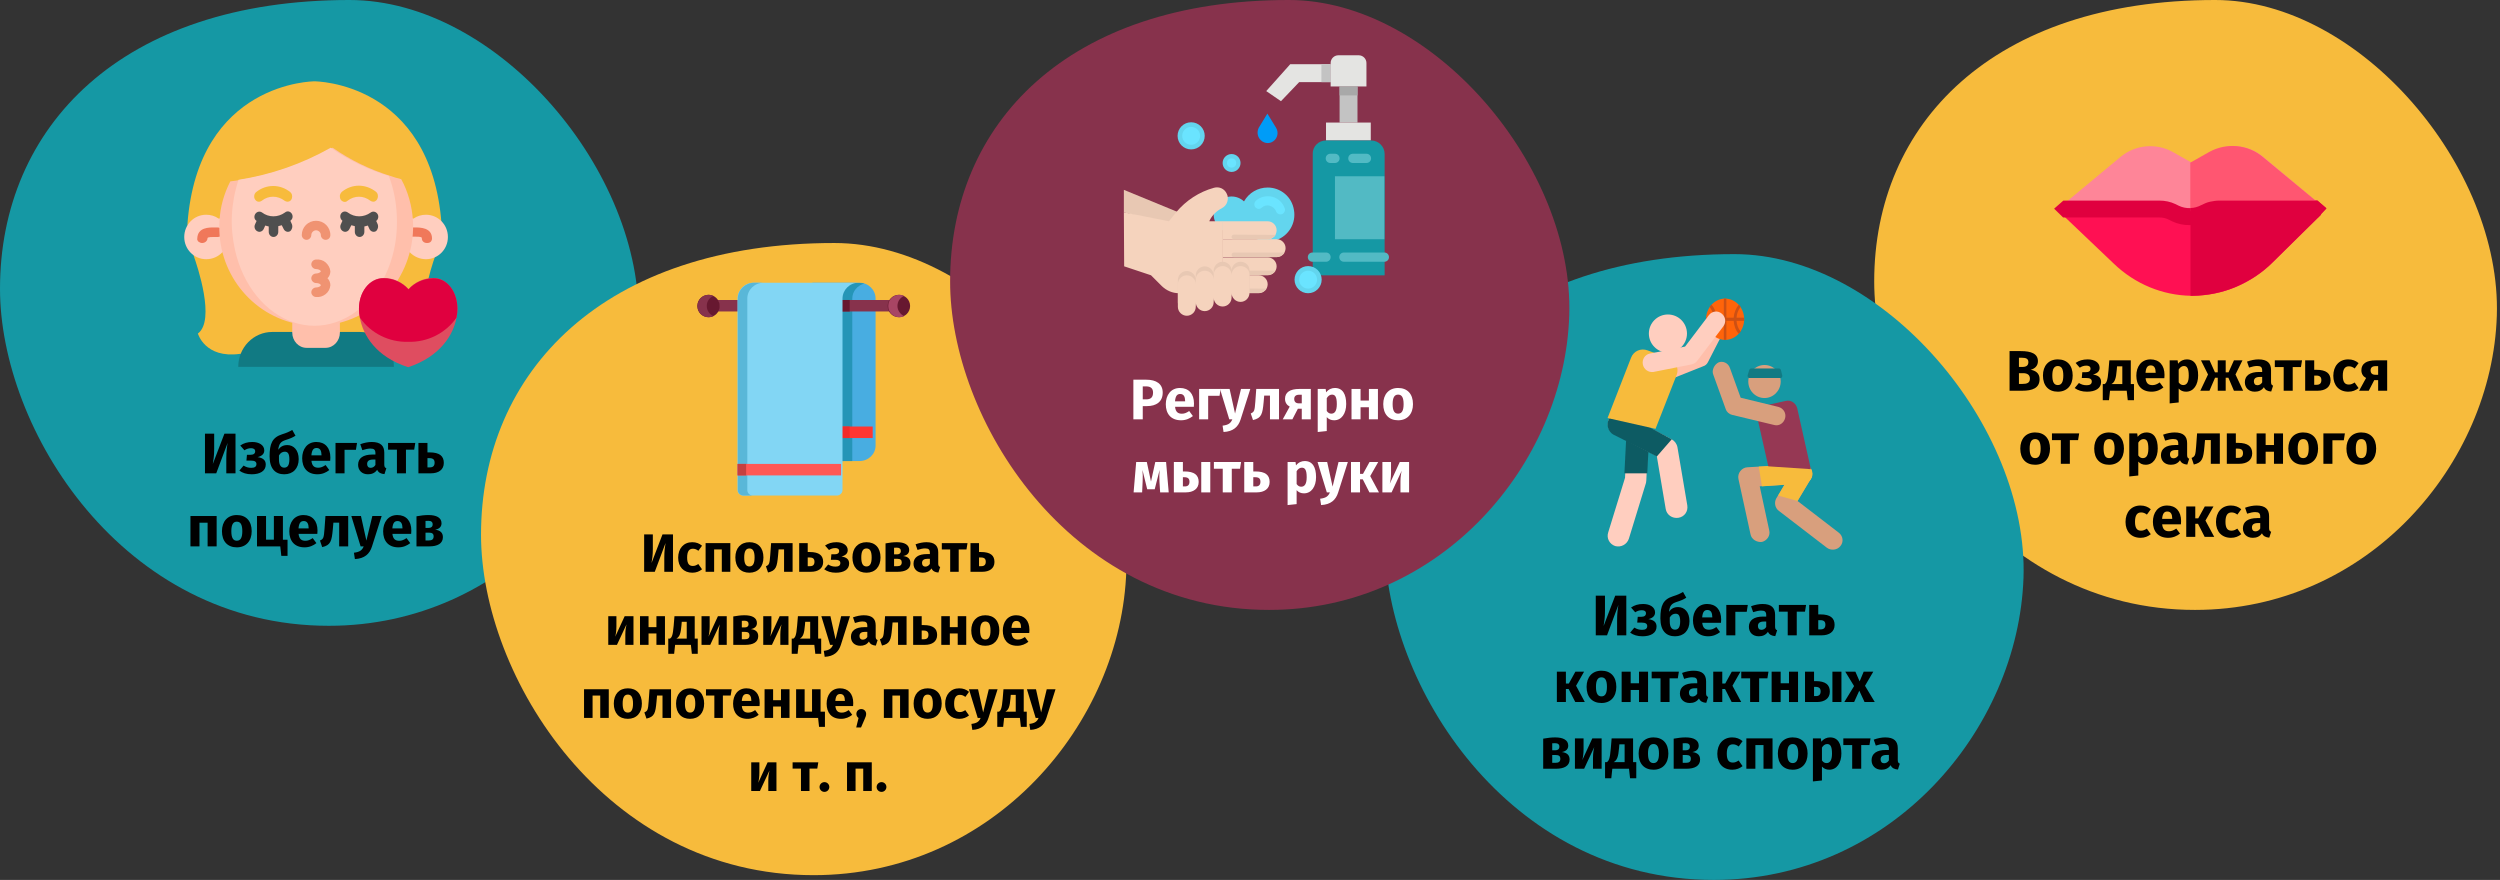
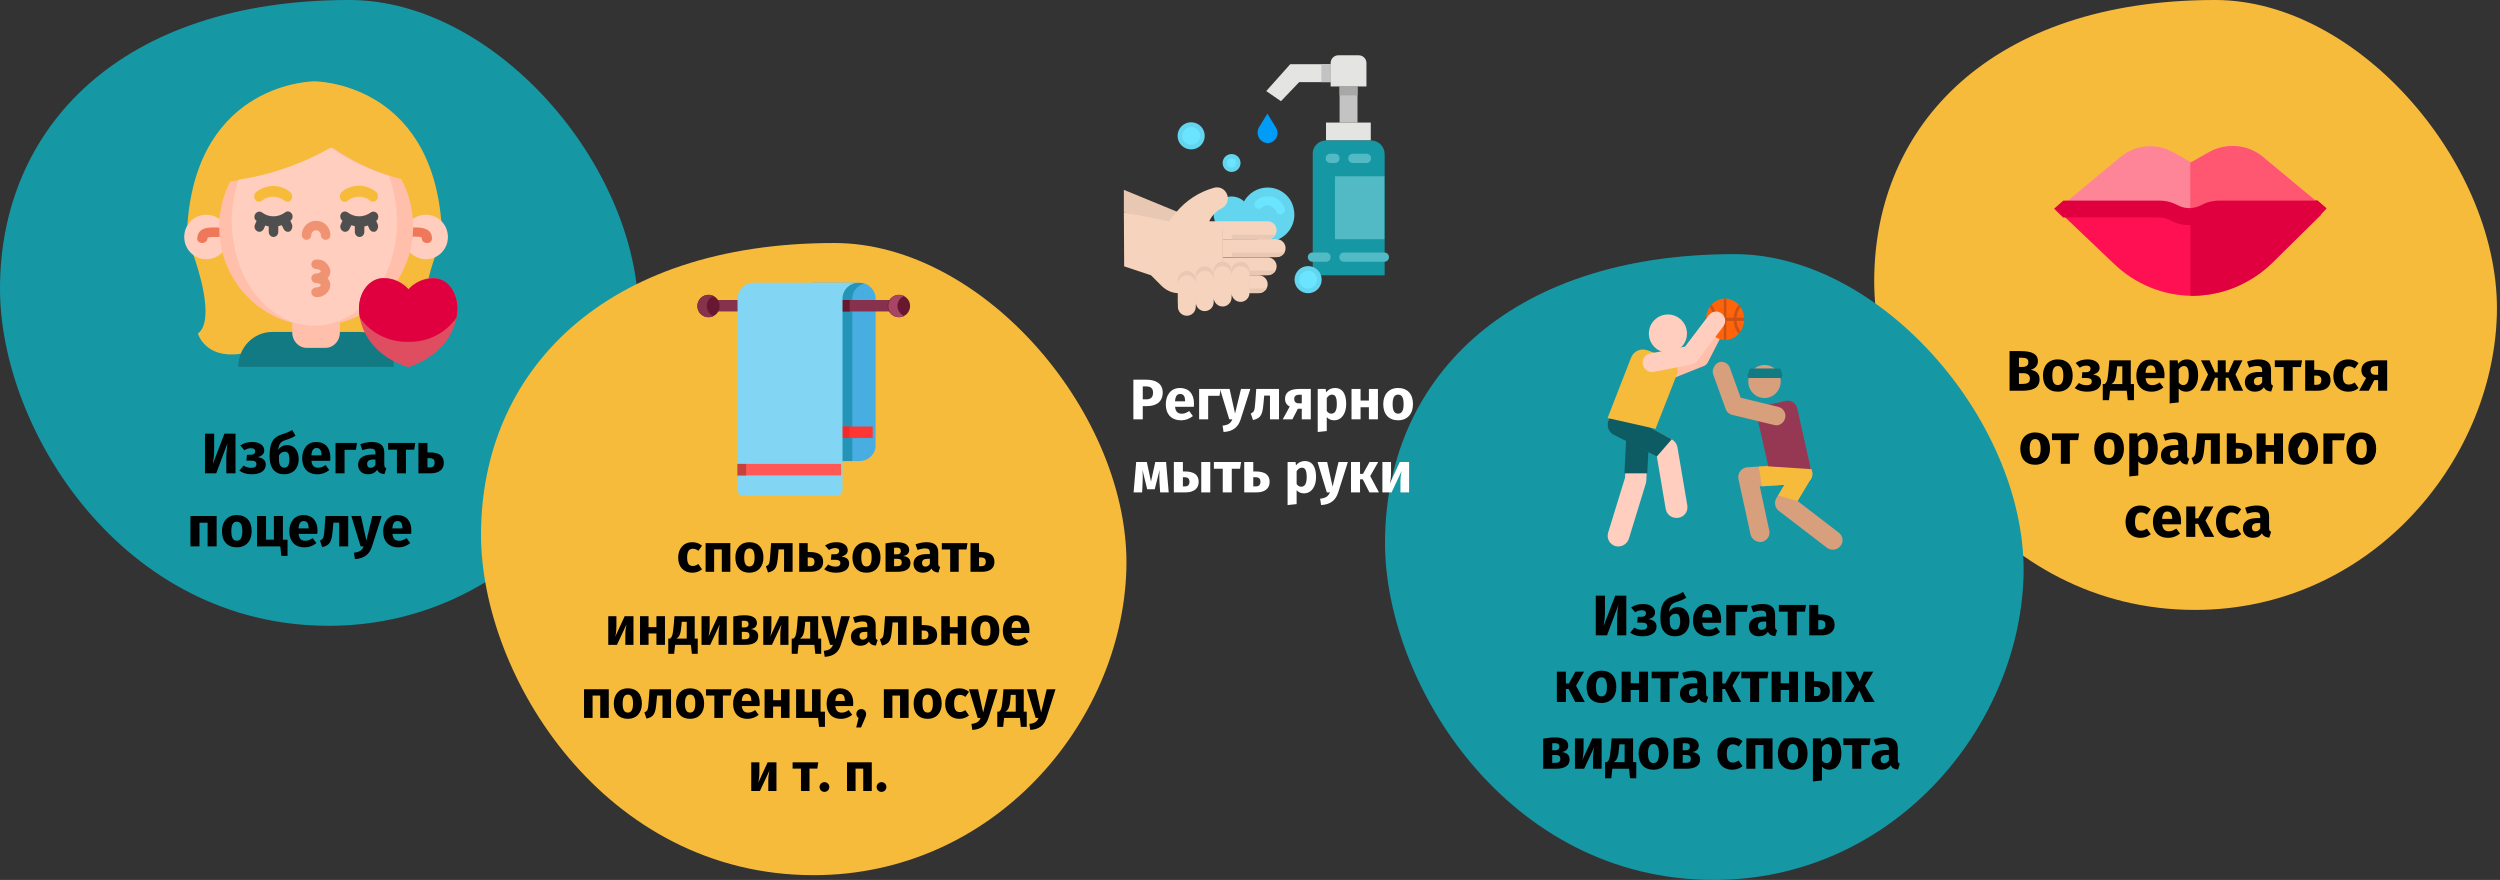
<svg xmlns="http://www.w3.org/2000/svg" width="787px" height="277px" viewBox="0 0 787 277" version="1.1">
  <rect x="0" y="0" width="787" height="277" fill="#333333" stroke="none" />
  <title>herpes-vorbeugung-ru</title>
  <g id="Page-1" stroke="none" stroke-width="1" fill="none" fill-rule="evenodd">
    <g id="vorlage" transform="translate(-123, -701)">
      <g id="herpes-vorbeugung-ru" transform="translate(123, 701)">
        <rect id="Rectangle" x="-5.68434189e-14" y="0" width="786" height="277" />
        <path d="M691,192 C745.6,192 784.5,146 786,99.4 C787.5,52.8 743,0 697.3,0 C627.2,0 590,39.1 590,88.6 C590,131.6 627.5,192 691,192 Z" id="Oval-Copy-4-3" fill="#F7BB3C" fill-rule="nonzero" />
        <g id="love-and-romance-copy" transform="translate(646.636, 45.113)">
          <path d="M85.727,20.511 L83.602,18.739 L83.602,18.739 L65.393,3.436 C60.717,-0.461 54.058,-1.098 48.815,1.948 L43.005,5.278 L37.125,1.948 C31.811,-1.098 25.151,-0.531 20.475,3.365 L2.196,18.669 L0,20.511 L2.834,23.203 L2.834,23.203 L18.421,38.01 C25.08,44.387 33.724,47.929 42.722,48 C42.934,48 43.076,48 43.218,48 C43.289,48 43.43,48 43.501,48 C48.177,47.929 52.712,47.008 57.033,45.166 C61.284,43.324 65.181,40.773 68.511,37.444 L83.035,23.203 L85.727,20.511 Z" id="Path_28_" />
          <path d="M82.256,20.581 L4.322,20.581 L2.551,22.424 L18.846,37.939 C25.506,44.316 34.149,47.858 43.076,48 C43.289,48 43.43,48 43.572,48 C43.643,48 43.785,48 43.855,48 C48.531,47.929 53.066,47.008 57.388,45.166 C61.639,43.324 65.535,40.773 68.865,37.444 L84.027,22.424 L82.256,20.581 Z" id="Path_29_" fill="#FF1053" fill-rule="nonzero" />
          <path d="M82.397,21.432 L84.027,19.519 L65.819,4.286 C61.143,0.39 54.483,-0.177 49.24,2.798 L43.36,6.128 L37.479,2.798 C32.236,-0.177 25.576,0.39 20.9,4.286 L2.551,19.519 L4.18,21.432 L82.397,21.432 L82.397,21.432 Z" id="Path_30_" fill="#FE8598" fill-rule="nonzero" />
          <path d="M82.893,18.031 L52.074,18.031 C51.082,18.031 50.09,18.173 49.098,18.385 C48.106,18.598 47.185,19.023 46.335,19.448 C44.139,20.652 41.517,20.723 39.25,19.66 L38.258,19.165 C36.629,18.385 34.928,18.031 33.086,18.031 L2.905,18.031 L0,20.581 L2.834,23.345 L33.086,23.345 C34.149,23.345 35.212,23.557 36.133,24.053 L37.125,24.549 C38.896,25.399 40.738,25.753 42.58,25.753 C44.635,25.753 46.76,25.258 48.673,24.195 C49.169,23.911 49.736,23.699 50.303,23.557 C50.869,23.415 51.436,23.345 52.074,23.345 L83.035,23.345 L85.727,20.511 L82.893,18.031 Z" id="Path_31_" fill="#E0003F" fill-rule="nonzero" />
          <path d="M65.606,4.215 C60.93,0.319 54.199,-0.248 48.815,2.728 L42.934,6.057 L42.864,5.987 L42.864,21.361 L82.397,21.361 L84.027,19.448 L65.606,4.215 Z" id="Path_32_" fill="#FF5671" fill-rule="nonzero" />
          <path d="M82.256,20.581 L42.934,20.581 L42.934,48 C43.076,48 43.218,48 43.289,48 C43.43,48 43.501,48 43.572,48 C48.248,47.929 52.853,47.008 57.246,45.166 C61.568,43.324 65.464,40.773 68.794,37.444 L84.098,22.424 L82.256,20.581 Z" id="Path_33_" fill="#E0003F" fill-rule="nonzero" />
          <path d="M82.893,18.031 L52.074,18.031 C51.082,18.031 50.09,18.173 49.098,18.385 C48.106,18.598 47.185,19.023 46.335,19.448 C45.272,20.015 44.068,20.369 42.864,20.369 L42.864,25.683 C44.847,25.612 46.831,25.116 48.673,24.124 C49.169,23.841 49.736,23.628 50.303,23.486 C50.869,23.345 51.436,23.274 52.074,23.274 L83.035,23.274 L85.727,20.44 L82.893,18.031 Z" id="Path_34_" fill="#E0003F" fill-rule="nonzero" />
        </g>
        <path d="M539.5,277 C595.4,277 635.3,229.8 637,181.9 C638.6,134.1 592.8,80 546,80 C474.1,80 436,120 436,170.9 C436,215.1 474.4,277 539.5,277 Z" id="Oval-Copy-4-4" fill="#1598A4" fill-rule="nonzero" />
        <g id="basketball-player-copy" transform="translate(506.062, 94)" fill-rule="nonzero">
          <g id="Group_3_" transform="translate(41.131, 52.095)" fill="#D89F7D">
            <path d="M27.869,26.305 L12.769,14.705 C11.569,13.805 11.269,12.105 11.969,10.805 L17.569,1.505 C18.469,0.105 20.269,-0.395 21.769,0.405 C23.169,1.305 23.669,3.105 22.869,4.505 L18.669,11.605 L31.669,21.605 C32.969,22.605 33.269,24.505 32.169,25.805 C31.169,27.105 29.169,27.305 27.869,26.305 Z" id="Path_44_" />
            <path d="M3.869,22.105 L0.069,4.705 C-0.331,2.905 1.069,1.105 2.869,1.005 L20.069,0.005 C21.769,-0.095 23.169,1.205 23.269,2.905 C23.369,4.605 22.069,6.005 20.369,6.105 L6.769,7.005 L9.769,20.905 C10.169,22.505 9.069,24.105 7.469,24.505 C5.869,24.705 4.169,23.705 3.869,22.105 Z" id="Path_45_" />
          </g>
          <path d="M59.8,63.7 L63.9,56.9 C64.7,55.4 64,53.3 62.6,52.4 C61.2,51.5 59.5,52 58.7,53.5 L53.7,62 L59.8,63.7 Z" id="Path_46_" fill="#F7BB3C" />
          <path d="M61.4,52.1 L47.6,52.9 L48.6,59.1 L61.7,58.2 C63.3,58.1 64.6,56.7 64.5,55 C64.4,53.4 63.1,52.1 61.4,52.1 Z" id="Path_47_" fill="#F7BB3C" />
          <path d="M64,53.7 L50.6,52.8 L47.1,37.3 C46.7,35.7 47.8,34 49.4,33.7 L56.1,32.2 C57.7,31.8 59.3,32.9 59.7,34.5 L64,53.7 Z" id="Path_48_" fill="#963854" />
          <g id="Group_4_" transform="translate(33.1, 19.9)" fill="#D89F7D">
            <ellipse id="Oval_8_" cx="16.3" cy="6.2" rx="5.1" ry="5.2" />
            <path d="M0,3.2 C0,3.5 0.1,3.8 0.2,4.1 L4.1,14.9 C4.4,15.8 5.2,16.5 6.1,16.7 L19.4,19.9 C20.9,20.3 22.4,19.3 22.8,17.7 C23.2,16.1 22.2,14.6 20.7,14.2 L8.8,11.3 L5.4,1.9 C4.9,0.4 3.2,-0.4 1.8,0.2 C0.7,0.8 0,2 0,3.2 Z" id="Path_49_" />
          </g>
          <path d="M55,24.2 C55.1,24.6 54.8,25 54.5,25 L44.6,25 C44.2,25 44,24.5 44.1,24.1 L44.6,22.5 C44.7,22.2 44.9,22 45.2,22 L54,22 C54.3,22 54.5,22.2 54.6,22.6 L55,24.2 Z" id="Path_50_" fill="#117A83" />
          <path d="M2.4,77.9 C0.6,77.3 -0.4,75.4 0.2,73.6 L5.5,56.4 L6.3,39.2 C6.4,37.3 8,35.9 9.8,36 C11.6,36.1 13.1,37.7 13,39.6 L12.2,57.2 C12.2,57.5 12.1,57.8 12.1,58 L6.7,75.6 C6.1,77.4 4.2,78.4 2.4,77.9 Z" id="Path_51_" fill="#FFCEBF" />
          <path d="M12.5,55 L13.3,39.6 C13.4,37.7 11.9,36.1 9.9,36 C7.9,35.9 6.2,37.4 6.1,39.3 L5.3,55 L12.5,55 L12.5,55 L12.5,55 Z" id="Path_52_" fill="#0D5B63" />
          <path d="M15.2,24.2 C14.6,22.7 15.4,21.1 16.8,20.5 L27.1,16.4 L32.7,5.5 C33.4,4.1 35.1,3.6 36.5,4.3 C37.9,5 38.4,6.7 37.7,8.1 L31.6,20 C31.3,20.6 30.8,21.1 30.1,21.3 L18.8,25.8 C17.4,26.4 15.8,25.7 15.2,24.2 Z" id="Path_53_" fill="#FFBFAB" />
          <ellipse id="Oval_9_" fill="#FF640A" cx="37" cy="6.5" rx="6" ry="6.5" />
          <path d="M43,6.5 C43,6.3 43,6.2 43,6 L40.6,6 C40.7,4.7 41.1,3.6 41.9,2.6 C41.7,2.3 41.5,2.1 41.3,1.9 L41.3,1.9 C40.4,3 39.8,4.5 39.7,6 L37.4,6 L37.4,0 C37.3,0 37.1,0 37,0 C36.9,0 36.7,0 36.6,0 L36.6,6 L34.3,6 C34.2,4.5 33.7,3 32.7,1.9 L32.7,1.9 C32.5,2.1 32.3,2.4 32.1,2.6 C32.9,3.6 33.3,4.7 33.4,6 L31,6 C31,6.2 31,6.3 31,6.5 C31,6.7 31,6.8 31,7 L33.4,7 C33.3,8.3 32.9,9.4 32.1,10.4 C32.3,10.7 32.5,10.9 32.7,11.1 L32.7,11.1 C33.6,10 34.2,8.5 34.3,7 L36.6,7 L36.6,13 C36.7,13 36.9,13 37,13 C37.1,13 37.3,13 37.4,13 L37.4,7 L39.7,7 C39.8,8.5 40.3,10 41.3,11.1 L41.3,11.1 C41.5,10.9 41.7,10.6 41.9,10.4 C41.1,9.4 40.7,8.3 40.6,7 L43,7 C43,6.9 43,6.7 43,6.5 Z" id="Path_54_" fill="#CD5014" />
          <path d="M18.3,66.2 L15.5,49.6 L1.9,42.5 C0.2,41.6 -0.4,39.6 0.5,37.9 C1.4,36.2 3.4,35.6 5.1,36.4 L20.2,44.3 C21.1,44.8 21.8,45.7 22,46.8 L25.1,65.1 C25.4,67 24.2,68.7 22.3,69 C20.4,69.3 18.6,68.1 18.3,66.2 Z" id="Path_55_" fill="#FFCEBF" />
          <path d="M20.2,44.3 L5.3,36.2 C3.6,35.3 1.2,36.3 0.4,38 C-0.5,39.7 0.2,41.9 1.8,42.8 L15.5,49.7 L20.2,44.3 Z" id="Path_56_" fill="#0D5B63" />
          <path d="M15.1,41 L0,37.6 L7.4,18.6 C8.2,16.5 10.5,15.5 12.6,16.3 L19.4,18.8 C21.5,19.6 22.5,21.9 21.8,23.9 L15.1,41 Z" id="Path_57_" fill="#F7BB3C" />
          <circle id="Oval_10_" fill="#FFCEBF" cx="19" cy="11" r="6" />
          <path d="M11.1,20.7 C10.8,19.1 11.8,17.6 13.3,17.3 L24.4,15.1 L31.9,5.2 C32.9,3.9 34.7,3.7 35.9,4.7 C37.2,5.7 37.4,7.5 36.4,8.8 L28.2,19.6 C27.8,20.2 27.2,20.5 26.5,20.7 L14.4,23.1 C12.9,23.3 11.4,22.3 11.1,20.7 Z" id="Path_58_" fill="#FFCEBF" />
        </g>
        <path d="M103.5,197 C159.4,197 199.3,149.8 201,101.9 C202.6,54.1 156.8,0 110,0 C38.1,0 0,40 0,90.9 C0,135.1 38.4,197 103.5,197 Z" id="Oval-Copy-4-4_1_" fill="#1598A4" fill-rule="nonzero" />
        <g id="kid-and-baby-copy" transform="translate(58, 25.6)" fill-rule="nonzero">
          <path d="M64.5,85.8 C75.5,87.3 77.7,79.4 77.7,79.4 C72.2,75.2 77.9,58.1 79,55 L79,55 L81,45 C77.7,0 41,0 41,0 C41,0 4.3,0 1,45 L3,55 L3,55 C4.1,58.1 9.9,75.2 4.3,79.4 C4.3,79.4 6.5,87.3 17.5,85.8 L64.5,85.8 Z" id="Shape" fill="#F7BB3C" />
          <path d="M49.2,78.9 L55.3,78.9 C61.2,78.9 66,83.8 66,89.9 L17,89.9 C17,83.8 21.8,78.9 27.7,78.9 L49.2,78.9 Z" id="Shape_1_" fill="#117A83" />
          <path d="M72.2,43.2 C73.3,42.4 74.7,42 76.1,42 C79.9,42 83,45.1 83,49 C83,52.9 79.9,56 76.1,56 C74.2,56 72.3,55.2 71,53.8 L12,53.8 C10.7,55.2 8.9,56 6.9,56 C3.1,56 0,52.9 0,49 C0,45.1 3.1,42 6.9,42 C8.3,42 9.7,42.4 10.8,43.2 L72.2,43.2 Z" id="Shape_2_" fill="#FFCEBF" />
          <path d="M5.6,50.9 L5.6,50.9 C5.2,50.9 4.8,50.7 4.5,50.5 C4.2,50.2 4,49.8 4.1,49.5 C4.2,45.9 7.9,46 9.5,46 C9.8,46 10.1,46 10.4,46 C11,46 11.5,46.2 11.8,46.7 C12.1,47.2 12.1,47.7 11.9,48.2 C11.6,48.7 11.1,49 10.6,49 C10.3,49 9.9,49 9.5,49 C7.3,49 7.3,49.2 7.3,49.6 C7.2,50.3 6.5,50.9 5.6,50.9 Z" id="Shape_3_" fill="#F0785A" />
          <path d="M76.4,50.9 C75.5,50.9 74.8,50.3 74.8,49.5 C74.8,49.1 74.8,48.9 72.6,48.9 C72.2,48.9 71.8,48.9 71.5,48.9 C70.6,48.9 70,48.2 70,47.4 C70.1,46.6 70.8,46 71.7,46 C72,46 72.3,46 72.6,46 C74.2,46 78,46 78,49.5 C78,49.9 77.8,50.3 77.6,50.5 C77.3,50.8 76.9,50.9 76.4,50.9 L76.4,50.9 Z" id="Shape_4_" fill="#F0785A" />
          <path d="M49,74.9 L49,79.1 C49,81.7 47,83.9 44.5,83.9 L38.5,83.9 C36,83.9 34,81.7 34,79.1 L34,74.9 L49,74.9 Z" id="Shape_5_" fill="#FFBFAB" />
          <path d="M70.8,54.5 C66.5,69.7 51.6,79.2 36.3,76.5 C21,73.8 10.1,59.8 11.1,44 C11.3,39.6 12.5,35.4 14.5,31.5 C15.6,31.4 16.7,31.2 17.8,31 C27.9,29.4 37.7,26 46.7,20.9 C52.3,24.8 58.5,27.8 64.9,29.8 L64.9,29.8 C66,30.2 67.1,30.5 68.3,30.8 C70.5,34.8 71.7,39.3 72,43.9 C72.2,47.5 71.8,51.1 70.8,54.5 Z" id="Shape_6_" fill="#FFBFAB" />
          <path d="M66,53.2 C63.5,64.3 56.4,73 47.5,75.9 C43.3,77.3 38.7,77.3 34.5,75.9 C25.6,73 18.5,64.3 16,53.2 C15.2,49.6 14.8,45.8 15,42.1 C15.2,38.3 15.9,34.6 17.1,31 C27.3,29.4 37.1,26 46.1,20.9 C51.7,24.8 57.9,27.8 64.4,29.8 L64.4,29.8 C65.9,33.7 66.7,37.8 66.9,42 C67.1,45.8 66.8,49.6 66,53.2 Z" id="Shape_7_" fill="#FFCEBF" />
          <path d="M44.5,49.9 C43.7,49.9 43,49.2 43,48.4 C43,47.6 42.3,46.9 41.5,46.9 C40.7,46.9 40,47.6 40,48.4 C40,49.2 39.3,49.9 38.5,49.9 C37.7,49.9 37,49.2 37,48.4 C37,45.9 39,43.9 41.5,43.9 C44,43.9 46,45.9 46,48.4 C46,49.3 45.3,49.9 44.5,49.9 Z" id="Shape_8_" fill="#F09372" />
          <path d="M86,71.7 C86,72.6 85.9,73.6 85.7,74.5 C84.7,79.7 80.7,86.6 70.5,90 C60.2,86.7 56.3,79.8 55.3,74.5 C55.1,73.6 55,72.7 55,71.7 C55,66.5 58.2,61.9 62.8,61.9 C65.8,61.9 68.6,63.2 70.6,65.4 C72.6,63.2 75.4,61.9 78.4,61.9 C82.9,61.9 86,66.5 86,71.7 L86,71.7 Z" id="Shape_9_" fill="#DF4D60" />
          <path d="M41.5,67.9 C40.7,67.9 40,67.2 40,66.4 C40,65.6 40.7,64.9 41.5,64.9 C42.4,64.9 43,64.4 43,64.2 C43,63.9 42.4,63.5 41.5,63.5 C40.7,63.5 40,62.8 40,62 C40,61.2 40.7,60.5 41.5,60.5 C42.4,60.5 43,60 43,59.8 C43,59.6 42.4,59.1 41.5,59.1 C40.7,59.1 40,58.4 40,57.6 C40,56.8 40.7,56.1 41.5,56.1 C42.6,56 43.7,56.3 44.5,57 C45.3,57.7 45.9,58.7 46,59.8 C46,60.6 45.7,61.4 45.1,62 C45.7,62.6 46,63.4 46,64.2 C45.9,65.3 45.4,66.3 44.5,67 C43.6,67.7 42.6,68 41.5,67.9 Z" id="Shape_10_" fill="#F09372" />
          <path d="M60.9,45 L60.4,43.9 C60.4,43.9 60.4,43.9 60.5,43.9 C61.1,43.4 61.3,42.4 60.8,41.7 C60.3,41 59.4,40.8 58.7,41.3 C56.5,42.9 53.6,42.9 51.5,41.3 C50.8,40.8 49.9,40.9 49.4,41.6 C48.9,42.3 49.1,43.3 49.7,43.8 L49.8,43.9 L49.3,45 C48.9,45.8 49.2,46.8 50,47.2 C50.7,47.6 51.6,47.3 52,46.5 L52.6,45.3 C53,45.4 53.3,45.5 53.7,45.6 L53.7,47.4 C53.7,48.3 54.4,49 55.2,49 C56,49 56.7,48.3 56.7,47.4 L56.7,45.7 C57.1,45.6 57.5,45.5 57.8,45.4 L58.3,46.5 C58.7,47.3 59.6,47.6 60.3,47.2 C60.9,46.8 61.2,45.8 60.9,45 L60.9,45 Z" id="Shape_11_" fill="#4F4F4F" />
          <path d="M33.9,45 L33.4,43.9 C33.4,43.9 33.5,43.9 33.5,43.8 C34.2,43.3 34.3,42.3 33.8,41.6 C33.3,40.9 32.4,40.7 31.7,41.3 C29.5,42.9 26.6,42.9 24.5,41.3 C23.8,40.8 22.9,41 22.4,41.7 C21.9,42.4 22,43.4 22.7,43.9 C22.7,43.9 22.7,43.9 22.8,43.9 L22.3,45 C21.9,45.8 22.2,46.8 23,47.2 C23.7,47.6 24.6,47.3 25,46.5 L25.5,45.4 C25.9,45.5 26.2,45.6 26.6,45.7 L26.6,47.4 C26.6,48.3 27.3,49 28.1,49 C28.9,49 29.6,48.3 29.6,47.4 L29.6,45.6 C30,45.5 30.3,45.4 30.7,45.3 L31.3,46.5 C31.7,47.3 32.6,47.6 33.3,47.2 C33.9,46.8 34.2,45.8 33.9,45 L33.9,45 Z" id="Shape_12_" fill="#4F4F4F" />
          <path d="M59.5,37.9 C59.2,37.9 58.9,37.8 58.6,37.6 C56.4,35.9 53.6,35.9 51.4,37.6 C51,38 50.4,38.1 49.9,37.8 C49.4,37.6 49,37 49,36.4 C48.9,35.8 49.2,35.2 49.6,34.8 C52.8,32.2 57.1,32.2 60.4,34.8 C60.9,35.2 61.1,36 60.9,36.7 C60.7,37.4 60.2,37.9 59.5,37.9 L59.5,37.9 Z" id="Shape_13_" fill="#F7BB3C" />
          <path d="M32.5,37.9 C32.2,37.9 31.9,37.8 31.6,37.6 C29.4,35.9 26.5,35.9 24.4,37.6 C23.7,38.1 22.8,38 22.3,37.2 C21.8,36.5 22,35.4 22.6,34.9 C25.8,32.3 30.2,32.3 33.4,34.9 C33.9,35.3 34.1,36.1 33.9,36.8 C33.7,37.5 33.2,37.9 32.5,37.9 L32.5,37.9 Z" id="Shape_14_" fill="#F7BB3C" />
          <path d="M86,71.6 C86,72.5 85.9,73.4 85.7,74.4 C82.3,79.3 76.5,82.2 70.5,82 C64.5,82.2 58.7,79.3 55.3,74.4 C55.1,73.5 55,72.6 55,71.6 C55,66.4 58.2,62 62.8,62 C65.8,62 68.6,63.3 70.6,65.5 C72.6,63.3 75.4,62.1 78.4,62 C82.9,61.9 86,66.4 86,71.6 L86,71.6 Z" id="Shape_15_" fill="#E0003F" />
        </g>
        <path d="M256.109,275.5 C312.699,275.5 353.018,227.823 354.572,179.524 C356.127,131.225 310.005,76.5 262.638,76.5 C189.983,76.5 151.426,117.026 151.426,168.33 C151.426,212.898 190.294,275.5 256.109,275.5 Z" id="Oval-Copy-4-3_1_" fill="#F7BB3C" fill-rule="nonzero" />
        <g id="towel-copy" transform="translate(219.5, 89)" fill-rule="nonzero">
          <path d="M51.065,0 L36.216,0 L36.216,56.135 L51.065,56.135 C53.872,56.135 56.135,53.962 56.135,51.246 L56.135,30.874 L56.135,25.261 L56.135,4.98 C56.135,2.264 53.872,0 51.065,0 Z" id="Path_35_" fill="#48ADE1" />
          <path d="M48.801,56.135 L48.801,50.25 L48.801,29.426 L48.801,4.98 C48.801,2.716 50.431,0.815 52.604,0.272 C52.151,0.181 51.699,0.091 51.246,0.091 L44.908,0.091 L41.105,0.091 L36.216,0.091 L36.216,56.226 L48.801,56.135 L48.801,56.135 Z" id="Path_36_" fill="#2595B7" />
          <rect id="Rectangle_1_" fill="#FF3632" x="36.216" y="45.27" width="19.014" height="3.622" />
          <rect id="Rectangle_2_" fill="#F22A2A" x="36.216" y="45.27" width="11.77" height="3.622" />
          <path d="M60.662,5.432 L53.509,5.432 L45.632,5.432 L44.184,5.432 L38.389,5.432 L31.689,5.432 L29.064,5.432 L24.718,5.432 L16.569,5.432 L12.857,5.432 L9.597,5.432 L6.338,5.432 C6.7,5.976 6.881,6.609 6.881,7.243 C6.881,7.877 6.7,8.511 6.338,9.054 L9.597,9.054 L12.857,9.054 L16.569,9.054 L24.718,9.054 L29.064,9.054 L31.689,9.054 L38.389,9.054 L44.184,9.054 L45.632,9.054 L53.509,9.054 L60.662,9.054 C60.3,8.511 60.119,7.877 60.119,7.243 C60.119,6.609 60.391,5.976 60.662,5.432 Z" id="Path_37_" fill="#87324C" />
          <polygon id="Path_38_" fill="#671830" points="47.986 5.432 45.089 5.432 43.641 5.432 37.665 5.432 35.311 5.432 35.311 9.054 37.665 9.054 43.641 9.054 45.089 9.054 47.986 9.054" />
          <g id="Group_1_" transform="translate(0, 3.803)" fill="#671830">
            <circle id="Oval_6_" cx="63.469" cy="3.531" r="3.531" />
            <circle id="Oval_7_" cx="3.531" cy="3.531" r="3.531" />
          </g>
          <g id="Group_2_" transform="translate(0.091, 3.803)">
            <path d="M62.926,3.531 C62.926,2.082 63.741,0.905 65.008,0.362 C64.555,0.181 64.103,0 63.559,0 C61.568,0 60.028,1.539 60.028,3.531 C60.028,5.523 61.568,7.062 63.559,7.062 C64.103,7.062 64.555,6.972 65.008,6.7 C63.831,6.157 62.926,4.889 62.926,3.531 Z" id="Path_39_" fill="#A84564" />
            <path d="M2.897,3.531 C2.897,2.082 3.712,0.905 4.98,0.362 C4.527,0.181 4.074,0 3.531,0 C1.539,0 0,1.539 0,3.531 C0,5.523 1.539,7.062 3.531,7.062 C4.074,7.062 4.527,6.972 4.98,6.7 C3.712,6.157 2.897,4.889 2.897,3.531 Z" id="Path_40_" fill="#87324C" />
          </g>
          <path d="M38.027,0 L17.746,0 C14.939,0 12.676,2.264 12.676,4.98 L12.676,29.788 L12.676,45.089 L12.676,62.111 L12.676,65.28 C12.676,66.276 13.491,67 14.486,67 L17.746,67 L43.912,67 C44.908,67 45.723,66.185 45.723,65.28 L45.723,62.111 L45.723,60.209 L45.723,50.884 L45.723,29.788 L45.723,4.98 C45.723,2.264 47.986,0 50.793,0 L41.83,0" id="Path_41_" fill="#82D6F4" />
-           <path d="M15.754,65.28 L15.754,62.111 L15.754,45.089 L15.754,29.788 L15.754,4.98 C15.754,2.264 18.018,0 20.915,0 L17.927,0 C15.12,0 12.766,2.264 12.766,4.98 L12.766,29.788 L12.766,45.089 L12.766,62.111 L12.766,65.28 C12.766,66.276 13.581,67 14.577,67 L17.565,67 C16.569,67 15.754,66.276 15.754,65.28 Z" id="Path_42_" fill="#59B7D8" />
          <polyline id="Path_43_" fill="#FF5855" points="36.578 60.662 12.676 60.662 12.676 57.041 45.27 57.041 45.27 60.662 40.381 60.662" />
          <rect id="Rectangle_3_" fill="#C64040" x="12.676" y="57.041" width="2.716" height="3.622" />
        </g>
-         <path d="M399.5,192 C453.8,192 492.5,145.9 494,99.3 C495.5,52.7 451.2,0 405.7,0 C336,0 299.099,39 299.099,88.5 C299,131.6 336.2,192 399.5,192 Z" id="Oval-Copy-4-2" fill="#87324C" fill-rule="nonzero" />
        <g id="hand-wash" transform="translate(353.793, 17.4)" fill-rule="nonzero">
          <polygon id="Path" fill="#E8C8B3" points="2.84217094e-14 49.455 2.84217094e-14 42.364 24.091 52.273 15.545 53.636" />
          <path d="M45.273,41.636 C42.182,41.636 39.364,43.273 37.818,46 C35.545,43.909 32.091,43.909 29.909,46.182 C27.727,48.364 27.727,51.909 29.909,54.091 C32.091,56.273 35.636,56.364 37.818,54.273 C39.818,57.909 44.182,59.545 48,58.182 C51.909,56.818 54.273,52.818 53.545,48.727 C52.909,44.545 49.364,41.636 45.273,41.636 Z" id="Path_1_" fill="#63D5EE" />
          <g id="Group" transform="translate(0, 41.579)" fill="#F5D3BD">
            <path d="M3.04040088e-23,7.861 L14.182,10.679 L16.455,7.861 C19.545,4.134 23.727,1.407 28.364,0.134 C30,-0.321 31.636,0.407 32.364,1.952 C32.818,2.77 32.818,3.679 32.545,4.588 C32.273,5.497 31.636,6.134 30.818,6.588 C29.182,7.407 27.818,8.77 27,10.407 L26.909,10.679 L31.182,10.679 L31.182,33.316 L17.273,33.316 C15.273,33.316 13.455,32.497 12,31.134 L8.545,27.679 L0.091,24.861 L3.04040088e-23,7.861 L3.04040088e-23,7.861 Z" id="Path_2_" />
            <path d="M45.273,16.316 L31.091,16.316 L31.091,10.679 L45.273,10.679 C46.818,10.679 48.091,11.952 48.091,13.497 C48.091,15.043 46.818,16.316 45.273,16.316 Z" id="Path_3_" />
            <path d="M47.727,14.952 C47.636,15.134 47.455,15.407 47.273,15.497 C46.727,16.043 46,16.316 45.273,16.316 L34,16.316 L34,14.861 L47.727,14.861 L47.727,14.952 L47.727,14.952 Z" id="Path_4_" />
            <path d="M48.091,21.952 L31.091,21.952 L31.091,16.316 L48.091,16.316 C49.636,16.316 50.909,17.588 50.909,19.134 C50.909,20.679 49.636,21.952 48.091,21.952 Z" id="Path_5_" />
            <path d="M45.273,27.679 L31.091,27.679 L31.091,22.043 L45.273,22.043 C46.818,22.043 48.091,23.316 48.091,24.861 C48.091,26.407 46.818,27.679 45.273,27.679 Z" id="Path_6_" />
            <path d="M42.455,33.316 L31.182,33.316 L31.182,27.679 L42.455,27.679 C44,27.679 45.273,28.952 45.273,30.497 C45.273,32.043 44,33.316 42.455,33.316 Z" id="Path_7_" />
          </g>
          <path d="M36.727,65 C35.182,65 33.909,66.273 33.909,67.818 C33.909,66.273 32.636,65 31.091,65 C29.545,65 28.273,66.273 28.273,67.818 L28.273,69.273 C28.273,67.727 27,66.455 25.455,66.455 C23.909,66.455 22.636,67.727 22.636,69.273 L22.636,70.727 C22.636,69.182 21.364,67.909 19.818,67.909 C18.273,67.909 17,69.182 17,70.727 L17,77.818 C17,79.364 18.273,80.636 19.818,80.636 C21.364,80.636 22.636,79.364 22.636,77.818 L22.636,76.364 C22.636,77.909 23.909,79.182 25.455,79.182 C27,79.182 28.273,77.909 28.273,76.364 L28.273,74.909 C28.273,76.455 29.545,77.727 31.091,77.727 C32.636,77.727 33.909,76.455 33.909,74.909 L33.909,73.455 C33.909,75 35.182,76.273 36.727,76.273 C38.273,76.273 39.545,75 39.545,73.455 L39.545,67.818 C39.636,66.273 38.364,65 36.727,65 Z" id="Path_8_" fill="#E8C8B3" />
          <path d="M76.364,9.818 L65.091,9.818 L65.091,2.455 C65.091,1.091 66.182,0 67.545,0 L73.909,0 C75.273,0 76.364,1.091 76.364,2.455 L76.364,9.818 L76.364,9.818 Z" id="Path_9_" fill="#E4E4E2" />
          <polygon id="Path_10_" fill="#E4E4E2" points="65.091 2.818 52.364 2.818 52.364 2.818 44.818 11.273 49.455 14.455 55.182 8.455 65.091 8.455" />
          <polygon id="Path_11_" fill="#C3C3C3" points="67.909 9.818 73.545 9.818 73.545 21.182 67.909 21.182" />
          <polygon id="Path_12_" fill="#A8A8A8" points="67.909 9.818 73.545 9.818 73.545 12.636 67.909 12.636" />
          <polygon id="Path_13_" fill="#E4E4E2" points="63.636 21.182 77.727 21.182 77.727 26.818 63.636 26.818" />
          <path d="M63.636,26.818 L77.818,26.818 C80.182,26.818 82.091,28.727 82.091,31.091 L82.091,69.273 L59.455,69.273 L59.455,31.091 C59.364,28.727 61.273,26.818 63.636,26.818 Z" id="Path_14_" fill="#1598A4" />
          <path d="M43.545,27.091 C44.636,27.818 46,27.818 47,27.091 C48.364,26.182 48.818,24.273 47.909,22.818 L45.182,18.364 L42.455,22.818 C41.727,24.273 42.091,26.091 43.545,27.091 Z" id="Path_15_" fill="#009CF7" />
          <circle id="Oval" fill="#63D5EE" cx="33.909" cy="33.909" r="2.818" />
          <circle id="Oval_1_" fill="#63D5EE" cx="21.182" cy="25.364" r="4.273" />
          <circle id="Oval_2_" fill="#63D5EE" cx="58" cy="70.636" r="4.273" />
          <circle id="Oval_3_" fill="#6AE4FF" cx="58" cy="70.636" r="2.818" />
          <circle id="Oval_4_" fill="#6AE4FF" cx="21.182" cy="25.364" r="2.818" />
          <circle id="Oval_5_" fill="#6AE4FF" cx="33.909" cy="33.909" r="1.455" />
          <path d="M49.273,50.091 C48.636,50.091 48.182,49.727 47.909,49.182 C47.636,48.273 46.818,47.636 45.909,47.364 C45,47.091 44,47.364 43.364,48 C43,48.364 42.455,48.455 42,48.273 C41.545,48.091 41.182,47.727 41.091,47.182 C41,46.727 41.182,46.182 41.545,45.818 C42.909,44.545 44.909,44.091 46.727,44.545 C48.545,45 50,46.364 50.636,48.182 C50.818,48.636 50.727,49.091 50.455,49.455 C50.182,49.909 49.727,50.091 49.273,50.091 L49.273,50.091 Z" id="Path_16_" fill="#6AE4FF" />
          <polygon id="Path_17_" fill="#52BAC4" points="66.455 38.091 82 38.091 82 57.909 66.455 57.909" />
          <path d="M66.455,33.909 L65,33.909 C64.182,33.909 63.545,33.273 63.545,32.455 C63.545,31.636 64.182,31 65,31 L66.455,31 C67.273,31 67.909,31.636 67.909,32.455 C67.909,33.273 67.273,33.909 66.455,33.909 Z" id="Path_18_" fill="#52BAC4" />
          <path d="M76.364,33.909 L72.091,33.909 C71.273,33.909 70.636,33.273 70.636,32.455 C70.636,31.636 71.273,31 72.091,31 L76.364,31 C77.182,31 77.818,31.636 77.818,32.455 C77.818,33.273 77.182,33.909 76.364,33.909 Z" id="Path_19_" fill="#52BAC4" />
          <path d="M82,65 L69.273,65 C68.455,65 67.818,64.364 67.818,63.545 C67.818,62.727 68.455,62.091 69.273,62.091 L82,62.091 C82.818,62.091 83.455,62.727 83.455,63.545 C83.455,64.364 82.818,65 82,65 Z" id="Path_20_" fill="#52BAC4" />
          <path d="M63.636,65 L59.364,65 C58.545,65 57.909,64.364 57.909,63.545 C57.909,62.727 58.545,62.091 59.364,62.091 L63.636,62.091 C64.455,62.091 65.091,62.727 65.091,63.545 C65.091,64.364 64.455,65 63.636,65 Z" id="Path_21_" fill="#52BAC4" />
          <polygon id="Path_22_" fill="#C3C3C3" points="62.182 2.818 65.091 2.818 65.091 8.455 62.182 8.455" />
          <path d="M47.727,56.545 C47.636,56.727 47.455,57 47.273,57.091 C46.727,57.636 46,57.909 45.273,57.909 L34.636,57.909 C34.273,57.909 33.909,57.636 33.909,57.182 C33.909,56.818 34.182,56.455 34.636,56.455 L47.727,56.545 L47.727,56.545 Z" id="Path_23_" fill="#E8C8B3" />
          <path d="M50.545,62.182 C50.455,62.364 50.273,62.636 50.091,62.727 C49.545,63.273 48.818,63.545 48.091,63.545 L34.636,63.545 C34.273,63.545 33.909,63.273 33.909,62.818 C33.909,62.455 34.182,62.091 34.636,62.091 L50.545,62.091 L50.545,62.182 Z" id="Path_24_" fill="#E8C8B3" />
          <path d="M47.727,67.818 C47.636,68 47.455,68.273 47.273,68.364 C46.727,68.909 46,69.182 45.273,69.182 L31.091,69.182 L31.091,67.727 L47.727,67.818 L47.727,67.818 Z" id="Path_25_" fill="#E8C8B3" />
          <path d="M44.909,73.455 C44.818,73.636 44.636,73.909 44.455,74 C43.909,74.545 43.182,74.818 42.455,74.818 L28.273,74.818 L28.273,73.364 L44.909,73.455 L44.909,73.455 Z" id="Path_26_" fill="#E8C8B3" />
          <path d="M36.727,66.364 C35.182,66.364 33.909,67.636 33.909,69.182 C33.909,67.636 32.636,66.364 31.091,66.364 C29.545,66.364 28.273,67.636 28.273,69.182 L28.273,70.636 C28.273,69.091 27,67.818 25.455,67.818 C23.909,67.818 22.636,69.091 22.636,70.636 L22.636,72.091 C22.636,70.545 21.364,69.273 19.818,69.273 C18.273,69.273 17,70.545 17,72.091 L17,79.182 C17,80.727 18.273,82 19.818,82 C21.364,82 22.636,80.727 22.636,79.182 L22.636,77.727 C22.636,79.273 23.909,80.545 25.455,80.545 C27,80.545 28.273,79.273 28.273,77.727 L28.273,76.273 C28.273,77.818 29.545,79.091 31.091,79.091 C32.636,79.091 33.909,77.818 33.909,76.273 L33.909,74.818 C33.909,76.364 35.182,77.636 36.727,77.636 C38.273,77.636 39.545,76.364 39.545,74.818 L39.545,69.182 C39.636,67.636 38.364,66.364 36.727,66.364 Z" id="Path_27_" fill="#F5D3BD" />
        </g>
        <g id="Воздержаться-от-орал" transform="translate(632.609, 110.526)" fill="#000000" fill-rule="nonzero">
          <path d="M6.642,5.868 C7.794,5.598 8.928,4.77 8.928,3.186 C8.928,0.846 6.876,3.63797881e-12 3.528,3.63797881e-12 L-1.13686838e-13,3.63797881e-12 L-1.13686838e-13,12.474 L4.014,12.474 C7.146,12.474 9.45,11.682 9.45,8.838 C9.45,6.822 8.028,6.138 6.642,5.868 Z M3.816,2.088 C5.238,2.088 5.922,2.43 5.922,3.474 C5.922,4.518 5.274,4.986 4.05,4.986 L2.952,4.986 L2.952,2.088 L3.816,2.088 Z M4.032,10.332 L2.952,10.332 L2.952,6.948 L4.248,6.948 C5.526,6.948 6.408,7.416 6.408,8.676 C6.408,10.044 5.418,10.332 4.032,10.332 Z" id="Shape" />
          <path d="M15.192,2.61 C12.276,2.61 10.512,4.626 10.512,7.686 C10.512,10.908 12.294,12.78 15.192,12.78 C18.108,12.78 19.872,10.764 19.872,7.704 C19.872,4.482 18.108,2.61 15.192,2.61 Z M15.192,4.698 C16.344,4.698 16.92,5.58 16.92,7.704 C16.92,9.774 16.344,10.692 15.192,10.692 C14.04,10.692 13.464,9.81 13.464,7.686 C13.464,5.616 14.04,4.698 15.192,4.698 Z" id="Shape" />
          <path d="M24.606,2.61 C23.04,2.61 21.852,2.988 20.79,3.726 L22.104,5.22 C22.752,4.806 23.364,4.572 24.21,4.572 C24.948,4.572 25.488,4.86 25.488,5.544 C25.488,6.282 24.93,6.642 24.012,6.642 L22.896,6.642 L22.734,8.478 L24.228,8.478 C25.272,8.478 25.884,8.784 25.884,9.558 C25.884,10.404 25.272,10.746 24.3,10.746 C23.364,10.746 22.698,10.566 21.834,10.044 L20.502,11.628 C21.51,12.366 22.77,12.78 24.39,12.78 C26.964,12.78 28.818,11.772 28.818,9.72 C28.818,8.316 27.918,7.614 26.262,7.38 C27.648,7.02 28.35,6.336 28.35,5.256 C28.35,3.582 26.676,2.61 24.606,2.61 Z" id="Path" />
          <path d="M38.16,10.386 L38.16,2.916 L31.41,2.916 L31.14,6.156 C30.87,9.432 30.492,9.972 29.934,10.386 L29.34,10.386 L29.34,15.462 L31.302,15.462 L31.626,12.474 L36.882,12.474 L37.206,15.462 L39.168,15.462 L39.168,10.386 L38.16,10.386 Z M35.496,10.386 L32.058,10.386 C33.102,9.792 33.516,8.766 33.75,5.904 L33.84,4.788 L35.496,4.788 L35.496,10.386 Z" id="Shape" />
          <path d="M48.78,7.506 C48.78,4.41 47.106,2.61 44.37,2.61 C41.472,2.61 39.906,4.878 39.906,7.74 C39.906,10.728 41.526,12.78 44.712,12.78 C46.26,12.78 47.484,12.204 48.438,11.448 L47.268,9.864 C46.44,10.44 45.756,10.71 44.982,10.71 C43.812,10.71 43.002,10.242 42.822,8.532 L48.726,8.532 C48.762,8.244 48.78,7.812 48.78,7.506 Z M45.99,6.822 L42.804,6.822 C42.948,5.094 43.488,4.5 44.442,4.5 C45.576,4.5 45.972,5.4 45.99,6.696 L45.99,6.822 Z" id="Shape" />
          <path d="M55.8,2.61 C54.846,2.61 53.838,2.988 53.046,3.978 L52.902,2.916 L50.4,2.916 L50.4,16.47 L53.244,16.164 L53.244,11.79 C53.838,12.456 54.63,12.78 55.566,12.78 C57.924,12.78 59.364,10.62 59.364,7.668 C59.364,4.572 58.266,2.61 55.8,2.61 Z M54.684,10.692 C54.09,10.692 53.64,10.422 53.244,9.846 L53.244,5.814 C53.658,5.112 54.234,4.698 54.882,4.698 C55.836,4.698 56.412,5.328 56.412,7.704 C56.412,9.846 55.746,10.692 54.684,10.692 Z" id="Shape" />
          <polygon id="Path" points="73.314 2.916 70.632 2.916 68.94 6.678 68.04 6.678 68.04 2.916 65.538 2.916 65.538 6.678 64.656 6.678 62.964 2.916 60.264 2.916 62.478 7.362 60.048 12.474 62.928 12.474 64.692 8.388 65.538 8.388 65.538 12.474 68.04 12.474 68.04 8.388 68.886 8.388 70.632 12.474 73.53 12.474 71.118 7.362" />
          <path d="M82.314,9.702 L82.314,5.994 C82.314,3.78 81.126,2.61 78.354,2.61 C77.274,2.61 75.96,2.862 74.754,3.312 L75.402,5.184 C76.356,4.86 77.292,4.68 77.904,4.68 C79.074,4.68 79.524,5.022 79.524,6.156 L79.524,6.57 L78.552,6.57 C75.672,6.57 74.07,7.704 74.07,9.792 C74.07,11.538 75.276,12.78 77.184,12.78 C78.318,12.78 79.38,12.402 80.064,11.358 C80.514,12.294 81.252,12.636 82.368,12.726 L82.962,10.872 C82.512,10.71 82.314,10.44 82.314,9.702 Z M78.012,10.746 C77.31,10.746 76.914,10.296 76.914,9.54 C76.914,8.586 77.526,8.136 78.822,8.136 L79.524,8.136 L79.524,9.846 C79.182,10.404 78.66,10.746 78.012,10.746 Z" id="Shape" />
          <polygon id="Path" points="92.07 2.916 83.502 2.916 83.502 5.022 86.292 5.022 86.292 12.474 89.136 12.474 89.136 5.022 91.728 5.022" />
          <path d="M96.57,5.886 L95.904,5.886 L95.904,2.916 L93.06,2.916 L93.06,12.474 L97.002,12.474 C99.324,12.474 101.052,11.394 101.052,9.198 C101.052,7.056 99.738,5.886 96.57,5.886 Z M96.696,10.602 L95.904,10.602 L95.904,7.704 L96.534,7.704 C97.74,7.704 98.154,8.208 98.154,9.144 C98.154,10.134 97.632,10.602 96.696,10.602 Z" id="Shape" />
          <path d="M106.596,2.61 C103.734,2.61 101.916,4.734 101.916,7.776 C101.916,10.8 103.716,12.78 106.65,12.78 C107.964,12.78 108.99,12.348 109.872,11.646 L108.63,9.882 C107.946,10.314 107.478,10.53 106.794,10.53 C105.66,10.53 104.904,9.882 104.904,7.758 C104.904,5.616 105.606,4.788 106.83,4.788 C107.478,4.788 108.036,5.004 108.648,5.472 L109.872,3.78 C108.954,3.006 107.928,2.61 106.596,2.61 Z" id="Path" />
          <path d="M115.218,2.916 C112.32,2.916 110.754,3.978 110.754,6.03 C110.754,7.164 111.312,7.992 112.23,8.478 L110.034,12.474 L113.076,12.474 L114.804,9.144 L116.028,9.144 L116.028,12.474 L118.872,12.474 L118.872,2.916 L115.218,2.916 Z M115.146,7.452 C114.102,7.452 113.652,6.912 113.652,6.048 C113.652,5.238 114.156,4.734 115.2,4.734 L116.028,4.734 L116.028,7.452 L115.146,7.452 Z" id="Shape" />
          <path d="M8.055,25.61 C5.139,25.61 3.375,27.626 3.375,30.686 C3.375,33.908 5.157,35.78 8.055,35.78 C10.971,35.78 12.735,33.764 12.735,30.704 C12.735,27.482 10.971,25.61 8.055,25.61 Z M8.055,27.698 C9.207,27.698 9.783,28.58 9.783,30.704 C9.783,32.774 9.207,33.692 8.055,33.692 C6.903,33.692 6.327,32.81 6.327,30.686 C6.327,28.616 6.903,27.698 8.055,27.698 Z" id="Shape" />
          <polygon id="Path" points="21.915 25.916 13.347 25.916 13.347 28.022 16.137 28.022 16.137 35.474 18.981 35.474 18.981 28.022 21.573 28.022" />
          <path d="M31.329,25.61 C28.413,25.61 26.649,27.626 26.649,30.686 C26.649,33.908 28.431,35.78 31.329,35.78 C34.245,35.78 36.009,33.764 36.009,30.704 C36.009,27.482 34.245,25.61 31.329,25.61 Z M31.329,27.698 C32.481,27.698 33.057,28.58 33.057,30.704 C33.057,32.774 32.481,33.692 31.329,33.692 C30.177,33.692 29.601,32.81 29.601,30.686 C29.601,28.616 30.177,27.698 31.329,27.698 Z" id="Shape" />
          <path d="M43.083,25.61 C42.129,25.61 41.121,25.988 40.329,26.978 L40.185,25.916 L37.683,25.916 L37.683,39.47 L40.527,39.164 L40.527,34.79 C41.121,35.456 41.913,35.78 42.849,35.78 C45.207,35.78 46.647,33.62 46.647,30.668 C46.647,27.572 45.549,25.61 43.083,25.61 Z M41.967,33.692 C41.373,33.692 40.923,33.422 40.527,32.846 L40.527,28.814 C40.941,28.112 41.517,27.698 42.165,27.698 C43.119,27.698 43.695,28.328 43.695,30.704 C43.695,32.846 43.029,33.692 41.967,33.692 Z" id="Shape" />
          <path d="M55.899,32.702 L55.899,28.994 C55.899,26.78 54.711,25.61 51.939,25.61 C50.859,25.61 49.545,25.862 48.339,26.312 L48.987,28.184 C49.941,27.86 50.877,27.68 51.489,27.68 C52.659,27.68 53.109,28.022 53.109,29.156 L53.109,29.57 L52.137,29.57 C49.257,29.57 47.655,30.704 47.655,32.792 C47.655,34.538 48.861,35.78 50.769,35.78 C51.903,35.78 52.965,35.402 53.649,34.358 C54.099,35.294 54.837,35.636 55.953,35.726 L56.547,33.872 C56.097,33.71 55.899,33.44 55.899,32.702 Z M51.597,33.746 C50.895,33.746 50.499,33.296 50.499,32.54 C50.499,31.586 51.111,31.136 52.407,31.136 L53.109,31.136 L53.109,32.846 C52.767,33.404 52.245,33.746 51.597,33.746 Z" id="Shape" />
          <path d="M59.031,25.916 L58.743,29.894 C58.527,32.846 58.401,33.134 57.303,33.638 L58.005,35.708 C60.687,35.096 61.011,33.818 61.353,30.038 L61.533,28.004 L63.351,28.004 L63.351,35.474 L66.195,35.474 L66.195,25.916 L59.031,25.916 Z" id="Path" />
          <path d="M71.901,28.886 L71.235,28.886 L71.235,25.916 L68.391,25.916 L68.391,35.474 L72.333,35.474 C74.655,35.474 76.383,34.394 76.383,32.198 C76.383,30.056 75.069,28.886 71.901,28.886 Z M72.027,33.602 L71.235,33.602 L71.235,30.704 L71.865,30.704 C73.071,30.704 73.485,31.208 73.485,32.144 C73.485,33.134 72.963,33.602 72.027,33.602 Z" id="Shape" />
          <polygon id="Path" points="83.241 35.474 86.085 35.474 86.085 25.916 83.241 25.916 83.241 29.57 80.613 29.57 80.613 25.916 77.769 25.916 77.769 35.474 80.613 35.474 80.613 31.676 83.241 31.676" />
-           <path d="M92.439,25.61 C89.523,25.61 87.759,27.626 87.759,30.686 C87.759,33.908 89.541,35.78 92.439,35.78 C95.355,35.78 97.119,33.764 97.119,30.704 C97.119,27.482 95.355,25.61 92.439,25.61 Z M92.439,27.698 C93.591,27.698 94.167,28.58 94.167,30.704 C94.167,32.774 93.591,33.692 92.439,33.692 C91.287,33.692 90.711,32.81 90.711,30.686 C90.711,28.616 91.287,27.698 92.439,27.698 Z" id="Shape" />
+           <path d="M92.439,25.61 C89.523,25.61 87.759,27.626 87.759,30.686 C87.759,33.908 89.541,35.78 92.439,35.78 C95.355,35.78 97.119,33.764 97.119,30.704 C97.119,27.482 95.355,25.61 92.439,25.61 Z M92.439,27.698 C93.591,27.698 94.167,28.58 94.167,30.704 C94.167,32.774 93.591,33.692 92.439,33.692 C91.287,33.692 90.711,32.81 90.711,30.686 Z" id="Shape" />
          <polygon id="Path" points="101.637 35.474 101.637 28.076 105.219 28.076 105.561 25.916 98.793 25.916 98.793 35.474" />
          <path d="M110.727,25.61 C107.811,25.61 106.047,27.626 106.047,30.686 C106.047,33.908 107.829,35.78 110.727,35.78 C113.643,35.78 115.407,33.764 115.407,30.704 C115.407,27.482 113.643,25.61 110.727,25.61 Z M110.727,27.698 C111.879,27.698 112.455,28.58 112.455,30.704 C112.455,32.774 111.879,33.692 110.727,33.692 C109.575,33.692 108.999,32.81 108.999,30.686 C108.999,28.616 109.575,27.698 110.727,27.698 Z" id="Shape" />
          <path d="M41.184,48.61 C38.322,48.61 36.504,50.734 36.504,53.776 C36.504,56.8 38.304,58.78 41.238,58.78 C42.552,58.78 43.578,58.348 44.46,57.646 L43.218,55.882 C42.534,56.314 42.066,56.53 41.382,56.53 C40.248,56.53 39.492,55.882 39.492,53.758 C39.492,51.616 40.194,50.788 41.418,50.788 C42.066,50.788 42.624,51.004 43.236,51.472 L44.46,49.78 C43.542,49.006 42.516,48.61 41.184,48.61 Z" id="Path" />
          <path d="M54,53.506 C54,50.41 52.326,48.61 49.59,48.61 C46.692,48.61 45.126,50.878 45.126,53.74 C45.126,56.728 46.746,58.78 49.932,58.78 C51.48,58.78 52.704,58.204 53.658,57.448 L52.488,55.864 C51.66,56.44 50.976,56.71 50.202,56.71 C49.032,56.71 48.222,56.242 48.042,54.532 L53.946,54.532 C53.982,54.244 54,53.812 54,53.506 Z M51.21,52.822 L48.024,52.822 C48.168,51.094 48.708,50.5 49.662,50.5 C50.796,50.5 51.192,51.4 51.21,52.696 L51.21,52.822 Z" id="Shape" />
          <polygon id="Path" points="64.188 48.916 61.452 48.916 59.4 52.642 58.464 52.642 58.464 48.916 55.62 48.916 55.62 58.474 58.464 58.474 58.464 54.37 59.328 54.37 61.416 58.474 64.422 58.474 61.668 53.344" />
          <path d="M69.66,48.61 C66.798,48.61 64.98,50.734 64.98,53.776 C64.98,56.8 66.78,58.78 69.714,58.78 C71.028,58.78 72.054,58.348 72.936,57.646 L71.694,55.882 C71.01,56.314 70.542,56.53 69.858,56.53 C68.724,56.53 67.968,55.882 67.968,53.758 C67.968,51.616 68.67,50.788 69.894,50.788 C70.542,50.788 71.1,51.004 71.712,51.472 L72.936,49.78 C72.018,49.006 70.992,48.61 69.66,48.61 Z" id="Path" />
          <path d="M81.702,55.702 L81.702,51.994 C81.702,49.78 80.514,48.61 77.742,48.61 C76.662,48.61 75.348,48.862 74.142,49.312 L74.79,51.184 C75.744,50.86 76.68,50.68 77.292,50.68 C78.462,50.68 78.912,51.022 78.912,52.156 L78.912,52.57 L77.94,52.57 C75.06,52.57 73.458,53.704 73.458,55.792 C73.458,57.538 74.664,58.78 76.572,58.78 C77.706,58.78 78.768,58.402 79.452,57.358 C79.902,58.294 80.64,58.636 81.756,58.726 L82.35,56.872 C81.9,56.71 81.702,56.44 81.702,55.702 Z M77.4,56.746 C76.698,56.746 76.302,56.296 76.302,55.54 C76.302,54.586 76.914,54.136 78.21,54.136 L78.912,54.136 L78.912,55.846 C78.57,56.404 78.048,56.746 77.4,56.746 Z" id="Shape" />
        </g>
        <g id="Избегать-поцелуев" transform="translate(59.954, 135.338)" fill="#000000" fill-rule="nonzero">
          <path d="M14.184,1.188 L10.692,1.188 L7.038,10.728 C7.236,9.522 7.47,8.208 7.47,5.94 L7.47,1.188 L4.572,1.188 L4.572,13.662 L8.118,13.662 L11.7,4.086 C11.502,5.202 11.286,6.822 11.286,9 L11.286,13.662 L14.184,13.662 L14.184,1.188 Z" id="Path" />
          <path d="M19.494,3.798 C17.928,3.798 16.74,4.176 15.678,4.914 L16.992,6.408 C17.64,5.994 18.252,5.76 19.098,5.76 C19.836,5.76 20.376,6.048 20.376,6.732 C20.376,7.47 19.818,7.83 18.9,7.83 L17.784,7.83 L17.622,9.666 L19.116,9.666 C20.16,9.666 20.772,9.972 20.772,10.746 C20.772,11.592 20.16,11.934 19.188,11.934 C18.252,11.934 17.586,11.754 16.722,11.232 L15.39,12.816 C16.398,13.554 17.658,13.968 19.278,13.968 C21.852,13.968 23.706,12.96 23.706,10.908 C23.706,9.504 22.806,8.802 21.15,8.568 C22.536,8.208 23.238,7.524 23.238,6.444 C23.238,4.77 21.564,3.798 19.494,3.798 Z" id="Path" />
          <path d="M30.492,4.77 C29.178,4.77 28.278,5.31 27.63,6.246 C27.864,4.248 28.512,3.654 29.988,3.168 C31.374,2.736 32.22,2.376 33.066,1.818 L32.04,0 C30.996,0.612 30.366,0.9 28.872,1.368 C25.776,2.358 24.912,4.284 24.912,8.316 C24.912,12.276 26.784,13.968 29.52,13.968 C32.274,13.968 34.074,12.15 34.074,9.198 C34.074,6.354 32.49,4.77 30.492,4.77 Z M29.502,11.88 C28.494,11.88 27.864,11.088 27.864,9.27 L27.864,8.046 C28.296,7.236 28.98,6.858 29.682,6.858 C30.6,6.858 31.14,7.38 31.14,9.288 C31.14,11.322 30.438,11.88 29.502,11.88 Z" id="Shape" />
          <path d="M44.046,8.694 C44.046,5.598 42.372,3.798 39.636,3.798 C36.738,3.798 35.172,6.066 35.172,8.928 C35.172,11.916 36.792,13.968 39.978,13.968 C41.526,13.968 42.75,13.392 43.704,12.636 L42.534,11.052 C41.706,11.628 41.022,11.898 40.248,11.898 C39.078,11.898 38.268,11.43 38.088,9.72 L43.992,9.72 C44.028,9.432 44.046,9 44.046,8.694 Z M41.256,8.01 L38.07,8.01 C38.214,6.282 38.754,5.688 39.708,5.688 C40.842,5.688 41.238,6.588 41.256,7.884 L41.256,8.01 Z" id="Shape" />
          <polygon id="Path" points="48.51 13.662 48.51 6.264 52.092 6.264 52.434 4.104 45.666 4.104 45.666 13.662" />
          <path d="M61.02,10.89 L61.02,7.182 C61.02,4.968 59.832,3.798 57.06,3.798 C55.98,3.798 54.666,4.05 53.46,4.5 L54.108,6.372 C55.062,6.048 55.998,5.868 56.61,5.868 C57.78,5.868 58.23,6.21 58.23,7.344 L58.23,7.758 L57.258,7.758 C54.378,7.758 52.776,8.892 52.776,10.98 C52.776,12.726 53.982,13.968 55.89,13.968 C57.024,13.968 58.086,13.59 58.77,12.546 C59.22,13.482 59.958,13.824 61.074,13.914 L61.668,12.06 C61.218,11.898 61.02,11.628 61.02,10.89 Z M56.718,11.934 C56.016,11.934 55.62,11.484 55.62,10.728 C55.62,9.774 56.232,9.324 57.528,9.324 L58.23,9.324 L58.23,11.034 C57.888,11.592 57.366,11.934 56.718,11.934 Z" id="Shape" />
          <polygon id="Path" points="70.776 4.104 62.208 4.104 62.208 6.21 64.998 6.21 64.998 13.662 67.842 13.662 67.842 6.21 70.434 6.21" />
          <path d="M75.276,7.074 L74.61,7.074 L74.61,4.104 L71.766,4.104 L71.766,13.662 L75.708,13.662 C78.03,13.662 79.758,12.582 79.758,10.386 C79.758,8.244 78.444,7.074 75.276,7.074 Z M75.402,11.79 L74.61,11.79 L74.61,8.892 L75.24,8.892 C76.446,8.892 76.86,9.396 76.86,10.332 C76.86,11.322 76.338,11.79 75.402,11.79 Z" id="Shape" />
          <polygon id="Path" points="5.4 36.662 8.244 36.662 8.244 27.104 0 27.104 0 36.662 2.844 36.662 2.844 29.21 5.4 29.21" />
          <path d="M14.598,26.798 C11.682,26.798 9.918,28.814 9.918,31.874 C9.918,35.096 11.7,36.968 14.598,36.968 C17.514,36.968 19.278,34.952 19.278,31.892 C19.278,28.67 17.514,26.798 14.598,26.798 Z M14.598,28.886 C15.75,28.886 16.326,29.768 16.326,31.892 C16.326,33.962 15.75,34.88 14.598,34.88 C13.446,34.88 12.87,33.998 12.87,31.874 C12.87,29.804 13.446,28.886 14.598,28.886 Z" id="Shape" />
          <polygon id="Path" points="29.106 34.574 29.106 27.104 26.262 27.104 26.262 34.556 23.796 34.556 23.796 27.104 20.952 27.104 20.952 36.662 28.278 36.662 28.602 39.65 30.564 39.65 30.564 34.574" />
          <path d="M39.996,31.694 C39.996,28.598 38.322,26.798 35.586,26.798 C32.688,26.798 31.122,29.066 31.122,31.928 C31.122,34.916 32.742,36.968 35.928,36.968 C37.476,36.968 38.7,36.392 39.654,35.636 L38.484,34.052 C37.656,34.628 36.972,34.898 36.198,34.898 C35.028,34.898 34.218,34.43 34.038,32.72 L39.942,32.72 C39.978,32.432 39.996,32 39.996,31.694 Z M37.206,31.01 L34.02,31.01 C34.164,29.282 34.704,28.688 35.658,28.688 C36.792,28.688 37.188,29.588 37.206,30.884 L37.206,31.01 Z" id="Shape" />
          <path d="M42.498,27.104 L42.21,31.082 C41.994,34.034 41.868,34.322 40.77,34.826 L41.472,36.896 C44.154,36.284 44.478,35.006 44.82,31.226 L45,29.192 L46.818,29.192 L46.818,36.662 L49.662,36.662 L49.662,27.104 L42.498,27.104 Z" id="Path" />
          <path d="M60.192,27.104 L57.258,27.104 L55.386,34.844 L53.676,27.104 L50.652,27.104 L53.568,36.662 L54.54,36.662 C54.018,37.886 53.334,38.426 51.462,38.66 L51.768,40.658 C54.774,40.496 56.394,39.092 57.15,36.68 L60.192,27.104 Z" id="Path" />
          <path d="M69.534,31.694 C69.534,28.598 67.86,26.798 65.124,26.798 C62.226,26.798 60.66,29.066 60.66,31.928 C60.66,34.916 62.28,36.968 65.466,36.968 C67.014,36.968 68.238,36.392 69.192,35.636 L68.022,34.052 C67.194,34.628 66.51,34.898 65.736,34.898 C64.566,34.898 63.756,34.43 63.576,32.72 L69.48,32.72 C69.516,32.432 69.534,32 69.534,31.694 Z M66.744,31.01 L63.558,31.01 C63.702,29.282 64.242,28.688 65.196,28.688 C66.33,28.688 66.726,29.588 66.744,30.884 L66.744,31.01 Z" id="Shape" />
-           <path d="M77.022,31.406 C78.372,31.172 79.038,30.452 79.038,29.39 C79.038,27.644 77.454,26.798 74.934,26.798 C73.71,26.798 72.522,26.942 71.154,27.194 L71.154,36.662 L75.204,36.662 C77.706,36.662 79.47,35.798 79.47,33.764 C79.47,32.432 78.714,31.604 77.022,31.406 Z M74.88,28.616 C75.78,28.616 76.248,28.976 76.248,29.714 C76.248,30.506 75.744,30.848 75.006,30.848 L73.998,30.848 L73.998,28.652 C74.322,28.616 74.574,28.616 74.88,28.616 Z M75.114,34.79 L73.998,34.79 L73.998,32.342 L75.132,32.342 C76.14,32.342 76.554,32.738 76.554,33.512 C76.554,34.448 75.996,34.79 75.114,34.79 Z" id="Shape" />
        </g>
        <g id="Использовать-индивид" transform="translate(183.856, 168.219)" fill="#000000" fill-rule="nonzero">
-           <path d="M27.999,0 L24.701,0 L21.25,9.01 C21.437,7.871 21.658,6.63 21.658,4.488 L21.658,0 L18.921,0 L18.921,11.781 L22.27,11.781 L25.653,2.737 C25.466,3.791 25.262,5.321 25.262,7.378 L25.262,11.781 L27.999,11.781 L27.999,0 Z" id="Path" />
          <path d="M34.051,2.465 C31.348,2.465 29.631,4.471 29.631,7.344 C29.631,10.2 31.331,12.07 34.102,12.07 C35.343,12.07 36.312,11.662 37.145,10.999 L35.972,9.333 C35.326,9.741 34.884,9.945 34.238,9.945 C33.167,9.945 32.453,9.333 32.453,7.327 C32.453,5.304 33.116,4.522 34.272,4.522 C34.884,4.522 35.411,4.726 35.989,5.168 L37.145,3.57 C36.278,2.839 35.309,2.465 34.051,2.465 Z" id="Path" />
          <polygon id="Path" points="43.367 11.781 46.053 11.781 46.053 2.754 38.267 2.754 38.267 11.781 40.953 11.781 40.953 4.743 43.367 4.743" />
          <path d="M52.054,2.465 C49.3,2.465 47.634,4.369 47.634,7.259 C47.634,10.302 49.317,12.07 52.054,12.07 C54.808,12.07 56.474,10.166 56.474,7.276 C56.474,4.233 54.808,2.465 52.054,2.465 Z M52.054,4.437 C53.142,4.437 53.686,5.27 53.686,7.276 C53.686,9.231 53.142,10.098 52.054,10.098 C50.966,10.098 50.422,9.265 50.422,7.259 C50.422,5.304 50.966,4.437 52.054,4.437 Z" id="Shape" />
          <path d="M58.888,2.754 L58.616,6.511 C58.412,9.299 58.293,9.571 57.256,10.047 L57.919,12.002 C60.452,11.424 60.758,10.217 61.081,6.647 L61.251,4.726 L62.968,4.726 L62.968,11.781 L65.654,11.781 L65.654,2.754 L58.888,2.754 Z" id="Path" />
          <path d="M71.043,5.559 L70.414,5.559 L70.414,2.754 L67.728,2.754 L67.728,11.781 L71.451,11.781 C73.644,11.781 75.276,10.761 75.276,8.687 C75.276,6.664 74.035,5.559 71.043,5.559 Z M71.162,10.013 L70.414,10.013 L70.414,7.276 L71.009,7.276 C72.148,7.276 72.539,7.752 72.539,8.636 C72.539,9.571 72.046,10.013 71.162,10.013 Z" id="Shape" />
          <path d="M79.475,2.465 C77.996,2.465 76.874,2.822 75.871,3.519 L77.112,4.93 C77.724,4.539 78.302,4.318 79.101,4.318 C79.798,4.318 80.308,4.59 80.308,5.236 C80.308,5.933 79.781,6.273 78.914,6.273 L77.86,6.273 L77.707,8.007 L79.118,8.007 C80.104,8.007 80.682,8.296 80.682,9.027 C80.682,9.826 80.104,10.149 79.186,10.149 C78.302,10.149 77.673,9.979 76.857,9.486 L75.599,10.982 C76.551,11.679 77.741,12.07 79.271,12.07 C81.702,12.07 83.453,11.118 83.453,9.18 C83.453,7.854 82.603,7.191 81.039,6.97 C82.348,6.63 83.011,5.984 83.011,4.964 C83.011,3.383 81.43,2.465 79.475,2.465 Z" id="Path" />
          <path d="M88.91,2.465 C86.156,2.465 84.49,4.369 84.49,7.259 C84.49,10.302 86.173,12.07 88.91,12.07 C91.664,12.07 93.33,10.166 93.33,7.276 C93.33,4.233 91.664,2.465 88.91,2.465 Z M88.91,4.437 C89.998,4.437 90.542,5.27 90.542,7.276 C90.542,9.231 89.998,10.098 88.91,10.098 C87.822,10.098 87.278,9.265 87.278,7.259 C87.278,5.304 87.822,4.437 88.91,4.437 Z" id="Shape" />
          <path d="M100.453,6.817 C101.728,6.596 102.357,5.916 102.357,4.913 C102.357,3.264 100.861,2.465 98.481,2.465 C97.325,2.465 96.203,2.601 94.911,2.839 L94.911,11.781 L98.736,11.781 C101.099,11.781 102.765,10.965 102.765,9.044 C102.765,7.786 102.051,7.004 100.453,6.817 Z M98.43,4.182 C99.28,4.182 99.722,4.522 99.722,5.219 C99.722,5.967 99.246,6.29 98.549,6.29 L97.597,6.29 L97.597,4.216 C97.903,4.182 98.141,4.182 98.43,4.182 Z M98.651,10.013 L97.597,10.013 L97.597,7.701 L98.668,7.701 C99.62,7.701 100.011,8.075 100.011,8.806 C100.011,9.69 99.484,10.013 98.651,10.013 Z" id="Shape" />
          <path d="M111.503,9.163 L111.503,5.661 C111.503,3.57 110.381,2.465 107.763,2.465 C106.743,2.465 105.502,2.703 104.363,3.128 L104.975,4.896 C105.876,4.59 106.76,4.42 107.338,4.42 C108.443,4.42 108.868,4.743 108.868,5.814 L108.868,6.205 L107.95,6.205 C105.23,6.205 103.717,7.276 103.717,9.248 C103.717,10.897 104.856,12.07 106.658,12.07 C107.729,12.07 108.732,11.713 109.378,10.727 C109.803,11.611 110.5,11.934 111.554,12.019 L112.115,10.268 C111.69,10.115 111.503,9.86 111.503,9.163 Z M107.44,10.149 C106.777,10.149 106.403,9.724 106.403,9.01 C106.403,8.109 106.981,7.684 108.205,7.684 L108.868,7.684 L108.868,9.299 C108.545,9.826 108.052,10.149 107.44,10.149 Z" id="Shape" />
          <polygon id="Path" points="120.717 2.754 112.625 2.754 112.625 4.743 115.26 4.743 115.26 11.781 117.946 11.781 117.946 4.743 120.394 4.743" />
          <path d="M124.967,5.559 L124.338,5.559 L124.338,2.754 L121.652,2.754 L121.652,11.781 L125.375,11.781 C127.568,11.781 129.2,10.761 129.2,8.687 C129.2,6.664 127.959,5.559 124.967,5.559 Z M125.086,10.013 L124.338,10.013 L124.338,7.276 L124.933,7.276 C126.072,7.276 126.463,7.752 126.463,8.636 C126.463,9.571 125.97,10.013 125.086,10.013 Z" id="Shape" />
          <path d="M15.563,25.754 L12.793,25.754 L9.818,32.214 C10.005,31.551 10.191,30.31 10.191,29.018 L10.191,25.754 L7.625,25.754 L7.625,34.781 L10.361,34.781 L13.37,28.338 C13.2,29.001 12.996,30.174 12.996,31.568 L12.996,34.781 L15.563,34.781 L15.563,25.754 Z" id="Path" />
          <polygon id="Path" points="22.788 34.781 25.474 34.781 25.474 25.754 22.788 25.754 22.788 29.205 20.306 29.205 20.306 25.754 17.62 25.754 17.62 34.781 20.306 34.781 20.306 31.194 22.788 31.194" />
          <path d="M34.842,32.809 L34.842,25.754 L28.466,25.754 L28.212,28.814 C27.956,31.908 27.599,32.418 27.073,32.809 L26.512,32.809 L26.512,37.603 L28.364,37.603 L28.671,34.781 L33.635,34.781 L33.941,37.603 L35.794,37.603 L35.794,32.809 L34.842,32.809 Z M32.325,32.809 L29.078,32.809 C30.064,32.248 30.456,31.279 30.677,28.576 L30.762,27.522 L32.325,27.522 L32.325,32.809 Z" id="Shape" />
          <path d="M44.922,25.754 L42.151,25.754 L39.176,32.214 C39.364,31.551 39.55,30.31 39.55,29.018 L39.55,25.754 L36.983,25.754 L36.983,34.781 L39.721,34.781 L42.73,28.338 C42.559,29.001 42.355,30.174 42.355,31.568 L42.355,34.781 L44.922,34.781 L44.922,25.754 Z" id="Path" />
          <path d="M52.522,29.817 C53.797,29.596 54.425,28.916 54.425,27.913 C54.425,26.264 52.929,25.465 50.55,25.465 C49.394,25.465 48.272,25.601 46.98,25.839 L46.98,34.781 L50.804,34.781 C53.167,34.781 54.834,33.965 54.834,32.044 C54.834,30.786 54.12,30.004 52.522,29.817 Z M50.498,27.182 C51.349,27.182 51.791,27.522 51.791,28.219 C51.791,28.967 51.315,29.29 50.617,29.29 L49.666,29.29 L49.666,27.216 C49.971,27.182 50.209,27.182 50.498,27.182 Z M50.719,33.013 L49.666,33.013 L49.666,30.701 L50.736,30.701 C51.688,30.701 52.08,31.075 52.08,31.806 C52.08,32.69 51.553,33.013 50.719,33.013 Z" id="Shape" />
          <path d="M64.353,25.754 L61.583,25.754 L58.608,32.214 C58.794,31.551 58.981,30.31 58.981,29.018 L58.981,25.754 L56.414,25.754 L56.414,34.781 L59.151,34.781 L62.16,28.338 C61.99,29.001 61.786,30.174 61.786,31.568 L61.786,34.781 L64.353,34.781 L64.353,25.754 Z" id="Path" />
          <path d="M73.704,32.809 L73.704,25.754 L67.329,25.754 L67.073,28.814 C66.819,31.908 66.462,32.418 65.934,32.809 L65.374,32.809 L65.374,37.603 L67.227,37.603 L67.532,34.781 L72.496,34.781 L72.802,37.603 L74.656,37.603 L74.656,32.809 L73.704,32.809 Z M71.188,32.809 L67.941,32.809 C68.927,32.248 69.317,31.279 69.538,28.576 L69.624,27.522 L71.188,27.522 L71.188,32.809 Z" id="Shape" />
          <path d="M83.716,25.754 L80.945,25.754 L79.177,33.064 L77.562,25.754 L74.707,25.754 L77.46,34.781 L78.379,34.781 C77.885,35.937 77.24,36.447 75.472,36.668 L75.76,38.555 C78.6,38.402 80.129,37.076 80.844,34.798 L83.716,25.754 Z" id="Path" />
          <path d="M91.808,32.163 L91.808,28.661 C91.808,26.57 90.686,25.465 88.069,25.465 C87.049,25.465 85.808,25.703 84.668,26.128 L85.281,27.896 C86.181,27.59 87.066,27.42 87.644,27.42 C88.749,27.42 89.174,27.743 89.174,28.814 L89.174,29.205 L88.255,29.205 C85.535,29.205 84.022,30.276 84.022,32.248 C84.022,33.897 85.162,35.07 86.963,35.07 C88.034,35.07 89.037,34.713 89.683,33.727 C90.109,34.611 90.805,34.934 91.859,35.019 L92.421,33.268 C91.996,33.115 91.808,32.86 91.808,32.163 Z M87.746,33.149 C87.082,33.149 86.709,32.724 86.709,32.01 C86.709,31.109 87.287,30.684 88.51,30.684 L89.174,30.684 L89.174,32.299 C88.85,32.826 88.358,33.149 87.746,33.149 Z" id="Shape" />
          <path d="M94.766,25.754 L94.495,29.511 C94.29,32.299 94.171,32.571 93.135,33.047 L93.797,35.002 C96.331,34.424 96.636,33.217 96.96,29.647 L97.129,27.726 L98.847,27.726 L98.847,34.781 L101.532,34.781 L101.532,25.754 L94.766,25.754 Z" id="Path" />
          <path d="M106.921,28.559 L106.293,28.559 L106.293,25.754 L103.606,25.754 L103.606,34.781 L107.329,34.781 C109.522,34.781 111.154,33.761 111.154,31.687 C111.154,29.664 109.913,28.559 106.921,28.559 Z M107.04,33.013 L106.293,33.013 L106.293,30.276 L106.888,30.276 C108.026,30.276 108.418,30.752 108.418,31.636 C108.418,32.571 107.924,33.013 107.04,33.013 Z" id="Shape" />
          <polygon id="Path" points="117.632 34.781 120.317 34.781 120.317 25.754 117.632 25.754 117.632 29.205 115.15 29.205 115.15 25.754 112.463 25.754 112.463 34.781 115.15 34.781 115.15 31.194 117.632 31.194" />
          <path d="M126.319,25.465 C123.564,25.465 121.898,27.369 121.898,30.259 C121.898,33.302 123.582,35.07 126.319,35.07 C129.072,35.07 130.738,33.166 130.738,30.276 C130.738,27.233 129.072,25.465 126.319,25.465 Z M126.319,27.437 C127.406,27.437 127.951,28.27 127.951,30.276 C127.951,32.231 127.406,33.098 126.319,33.098 C125.231,33.098 124.686,32.265 124.686,30.259 C124.686,28.304 125.231,27.437 126.319,27.437 Z" id="Shape" />
          <path d="M140.208,30.089 C140.208,27.165 138.626,25.465 136.042,25.465 C133.305,25.465 131.827,27.607 131.827,30.31 C131.827,33.132 133.357,35.07 136.365,35.07 C137.827,35.07 138.983,34.526 139.885,33.812 L138.78,32.316 C137.998,32.86 137.351,33.115 136.62,33.115 C135.516,33.115 134.75,32.673 134.581,31.058 L140.156,31.058 C140.19,30.786 140.208,30.378 140.208,30.089 Z M137.572,29.443 L134.564,29.443 C134.7,27.811 135.209,27.25 136.111,27.25 C137.181,27.25 137.555,28.1 137.572,29.324 L137.572,29.443 Z" id="Shape" />
          <polygon id="Path" points="5.1 57.781 7.786 57.781 7.786 48.754 0 48.754 0 57.781 2.686 57.781 2.686 50.743 5.1 50.743" />
          <path d="M13.787,48.465 C11.033,48.465 9.367,50.369 9.367,53.259 C9.367,56.302 11.05,58.07 13.787,58.07 C16.541,58.07 18.207,56.166 18.207,53.276 C18.207,50.233 16.541,48.465 13.787,48.465 Z M13.787,50.437 C14.875,50.437 15.419,51.27 15.419,53.276 C15.419,55.231 14.875,56.098 13.787,56.098 C12.699,56.098 12.155,55.265 12.155,53.259 C12.155,51.304 12.699,50.437 13.787,50.437 Z" id="Shape" />
          <path d="M20.621,48.754 L20.349,52.511 C20.145,55.299 20.026,55.571 18.989,56.047 L19.652,58.002 C22.185,57.424 22.491,56.217 22.814,52.647 L22.984,50.726 L24.701,50.726 L24.701,57.781 L27.387,57.781 L27.387,48.754 L20.621,48.754 Z" id="Path" />
          <path d="M33.388,48.465 C30.634,48.465 28.968,50.369 28.968,53.259 C28.968,56.302 30.651,58.07 33.388,58.07 C36.142,58.07 37.808,56.166 37.808,53.276 C37.808,50.233 36.142,48.465 33.388,48.465 Z M33.388,50.437 C34.476,50.437 35.02,51.27 35.02,53.276 C35.02,55.231 34.476,56.098 33.388,56.098 C32.3,56.098 31.756,55.265 31.756,53.259 C31.756,51.304 32.3,50.437 33.388,50.437 Z" id="Shape" />
          <polygon id="Path" points="46.478 48.754 38.386 48.754 38.386 50.743 41.021 50.743 41.021 57.781 43.707 57.781 43.707 50.743 46.155 50.743" />
          <path d="M55.301,53.089 C55.301,50.165 53.72,48.465 51.136,48.465 C48.399,48.465 46.92,50.607 46.92,53.31 C46.92,56.132 48.45,58.07 51.459,58.07 C52.921,58.07 54.077,57.526 54.978,56.812 L53.873,55.316 C53.091,55.86 52.445,56.115 51.714,56.115 C50.609,56.115 49.844,55.673 49.674,54.058 L55.25,54.058 C55.284,53.786 55.301,53.378 55.301,53.089 Z M52.666,52.443 L49.657,52.443 C49.793,50.811 50.303,50.25 51.204,50.25 C52.275,50.25 52.649,51.1 52.666,52.324 L52.666,52.443 Z" id="Shape" />
          <polygon id="Path" points="61.999 57.781 64.685 57.781 64.685 48.754 61.999 48.754 61.999 52.205 59.517 52.205 59.517 48.754 56.831 48.754 56.831 57.781 59.517 57.781 59.517 54.194 61.999 54.194" />
          <polygon id="Path" points="74.46 55.809 74.46 48.754 71.774 48.754 71.774 55.792 69.445 55.792 69.445 48.754 66.759 48.754 66.759 57.781 73.678 57.781 73.984 60.603 75.837 60.603 75.837 55.809" />
          <path d="M84.745,53.089 C84.745,50.165 83.164,48.465 80.58,48.465 C77.843,48.465 76.364,50.607 76.364,53.31 C76.364,56.132 77.894,58.07 80.903,58.07 C82.365,58.07 83.521,57.526 84.422,56.812 L83.317,55.316 C82.535,55.86 81.889,56.115 81.158,56.115 C80.053,56.115 79.288,55.673 79.118,54.058 L84.694,54.058 C84.728,53.786 84.745,53.378 84.745,53.089 Z M82.11,52.443 L79.101,52.443 C79.237,50.811 79.747,50.25 80.648,50.25 C81.719,50.25 82.093,51.1 82.11,52.324 L82.11,52.443 Z" id="Shape" />
          <path d="M87.278,54.993 C86.394,54.993 85.731,55.656 85.731,56.523 C85.731,57.05 85.986,57.509 86.411,57.798 L85.68,60.79 L87.193,60.79 L88.264,58.325 C88.638,57.492 88.808,57.05 88.808,56.523 C88.808,55.656 88.145,54.993 87.278,54.993 Z" id="Path" />
          <polygon id="Path" points="99.484 57.781 102.17 57.781 102.17 48.754 94.384 48.754 94.384 57.781 97.07 57.781 97.07 50.743 99.484 50.743" />
          <path d="M108.171,48.465 C105.417,48.465 103.751,50.369 103.751,53.259 C103.751,56.302 105.434,58.07 108.171,58.07 C110.925,58.07 112.591,56.166 112.591,53.276 C112.591,50.233 110.925,48.465 108.171,48.465 Z M108.171,50.437 C109.259,50.437 109.803,51.27 109.803,53.276 C109.803,55.231 109.259,56.098 108.171,56.098 C107.083,56.098 106.539,55.265 106.539,53.259 C106.539,51.304 107.083,50.437 108.171,50.437 Z" id="Shape" />
          <path d="M118.099,48.465 C115.396,48.465 113.679,50.471 113.679,53.344 C113.679,56.2 115.379,58.07 118.15,58.07 C119.391,58.07 120.36,57.662 121.193,56.999 L120.02,55.333 C119.374,55.741 118.932,55.945 118.286,55.945 C117.215,55.945 116.501,55.333 116.501,53.327 C116.501,51.304 117.164,50.522 118.32,50.522 C118.932,50.522 119.459,50.726 120.037,51.168 L121.193,49.57 C120.326,48.839 119.357,48.465 118.099,48.465 Z" id="Path" />
          <path d="M130.186,48.754 L127.415,48.754 L125.647,56.064 L124.032,48.754 L121.176,48.754 L123.93,57.781 L124.848,57.781 C124.355,58.937 123.709,59.447 121.941,59.668 L122.23,61.555 C125.069,61.402 126.599,60.076 127.313,57.798 L130.186,48.754 Z" id="Path" />
          <path d="M138.414,55.809 L138.414,48.754 L132.039,48.754 L131.784,51.814 C131.529,54.908 131.172,55.418 130.645,55.809 L130.084,55.809 L130.084,60.603 L131.937,60.603 L132.243,57.781 L137.207,57.781 L137.513,60.603 L139.366,60.603 L139.366,55.809 L138.414,55.809 Z M135.898,55.809 L132.651,55.809 C133.637,55.248 134.028,54.279 134.249,51.576 L134.334,50.522 L135.898,50.522 L135.898,55.809 Z" id="Shape" />
          <path d="M148.427,48.754 L145.656,48.754 L143.888,56.064 L142.273,48.754 L139.417,48.754 L142.171,57.781 L143.089,57.781 C142.596,58.937 141.95,59.447 140.182,59.668 L140.471,61.555 C143.31,61.402 144.84,60.076 145.554,57.798 L148.427,48.754 Z" id="Path" />
          <path d="M60.571,71.754 L57.8,71.754 L54.825,78.214 C55.012,77.551 55.199,76.31 55.199,75.018 L55.199,71.754 L52.632,71.754 L52.632,80.781 L55.369,80.781 L58.378,74.338 C58.208,75.001 58.004,76.174 58.004,77.568 L58.004,80.781 L60.571,80.781 L60.571,71.754 Z" id="Path" />
          <polygon id="Path" points="73.746 71.754 65.654 71.754 65.654 73.743 68.289 73.743 68.289 80.781 70.975 80.781 70.975 73.743 73.423 73.743" />
          <path d="M75.684,77.993 C74.817,77.993 74.137,78.69 74.137,79.523 C74.137,80.373 74.817,81.07 75.684,81.07 C76.534,81.07 77.214,80.373 77.214,79.523 C77.214,78.69 76.534,77.993 75.684,77.993 Z" id="Path" />
          <polygon id="Path" points="87.89 80.781 90.576 80.781 90.576 71.754 82.79 71.754 82.79 80.781 85.476 80.781 85.476 73.743 87.89 73.743" />
          <path d="M93.653,77.993 C92.786,77.993 92.106,78.69 92.106,79.523 C92.106,80.373 92.786,81.07 93.653,81.07 C94.503,81.07 95.183,80.373 95.183,79.523 C95.183,78.69 94.503,77.993 93.653,77.993 Z" id="Path" />
        </g>
        <g id="Регулярно-мыть-руки-Copy-4" transform="translate(356.787, 119.526)" fill="#FFFFFF" fill-rule="nonzero">
          <path d="M4.032,0 L-5.68434189e-14,0 L-5.68434189e-14,12.474 L2.952,12.474 L2.952,8.316 L4.302,8.316 C7.182,8.316 9.234,6.966 9.234,4.068 C9.234,1.332 7.254,0 4.032,0 Z M4.05,6.192 L2.952,6.192 L2.952,2.106 L3.996,2.106 C5.454,2.106 6.192,2.736 6.192,4.068 C6.192,5.634 5.382,6.192 4.05,6.192 Z" id="Shape" />
          <path d="M19.08,7.506 C19.08,4.41 17.406,2.61 14.67,2.61 C11.772,2.61 10.206,4.878 10.206,7.74 C10.206,10.728 11.826,12.78 15.012,12.78 C16.56,12.78 17.784,12.204 18.738,11.448 L17.568,9.864 C16.74,10.44 16.056,10.71 15.282,10.71 C14.112,10.71 13.302,10.242 13.122,8.532 L19.026,8.532 C19.062,8.244 19.08,7.812 19.08,7.506 Z M16.29,6.822 L13.104,6.822 C13.248,5.094 13.788,4.5 14.742,4.5 C15.876,4.5 16.272,5.4 16.29,6.696 L16.29,6.822 Z" id="Shape" />
          <polygon id="Path" points="23.544 12.474 23.544 5.076 27.126 5.076 27.468 2.916 20.7 2.916 20.7 12.474" />
          <path d="M36.81,2.916 L33.876,2.916 L32.004,10.656 L30.294,2.916 L27.27,2.916 L30.186,12.474 L31.158,12.474 C30.636,13.698 29.952,14.238 28.08,14.472 L28.386,16.47 C31.392,16.308 33.012,14.904 33.768,12.492 L36.81,2.916 Z" id="Path" />
          <path d="M38.682,2.916 L38.394,6.894 C38.178,9.846 38.052,10.134 36.954,10.638 L37.656,12.708 C40.338,12.096 40.662,10.818 41.004,7.038 L41.184,5.004 L43.002,5.004 L43.002,12.474 L45.846,12.474 L45.846,2.916 L38.682,2.916 Z" id="Path" />
          <path d="M52.2,2.916 C49.302,2.916 47.736,3.978 47.736,6.03 C47.736,7.164 48.294,7.992 49.212,8.478 L47.016,12.474 L50.058,12.474 L51.786,9.144 L53.01,9.144 L53.01,12.474 L55.854,12.474 L55.854,2.916 L52.2,2.916 Z M52.128,7.452 C51.084,7.452 50.634,6.912 50.634,6.048 C50.634,5.238 51.138,4.734 52.182,4.734 L53.01,4.734 L53.01,7.452 L52.128,7.452 Z" id="Shape" />
          <path d="M63.432,2.61 C62.478,2.61 61.47,2.988 60.678,3.978 L60.534,2.916 L58.032,2.916 L58.032,16.47 L60.876,16.164 L60.876,11.79 C61.47,12.456 62.262,12.78 63.198,12.78 C65.556,12.78 66.996,10.62 66.996,7.668 C66.996,4.572 65.898,2.61 63.432,2.61 Z M62.316,10.692 C61.722,10.692 61.272,10.422 60.876,9.846 L60.876,5.814 C61.29,5.112 61.866,4.698 62.514,4.698 C63.468,4.698 64.044,5.328 64.044,7.704 C64.044,9.846 63.378,10.692 62.316,10.692 Z" id="Shape" />
          <polygon id="Path" points="74.142 12.474 76.986 12.474 76.986 2.916 74.142 2.916 74.142 6.57 71.514 6.57 71.514 2.916 68.67 2.916 68.67 12.474 71.514 12.474 71.514 8.676 74.142 8.676" />
          <path d="M83.34,2.61 C80.424,2.61 78.66,4.626 78.66,7.686 C78.66,10.908 80.442,12.78 83.34,12.78 C86.256,12.78 88.02,10.764 88.02,7.704 C88.02,4.482 86.256,2.61 83.34,2.61 Z M83.34,4.698 C84.492,4.698 85.068,5.58 85.068,7.704 C85.068,9.774 84.492,10.692 83.34,10.692 C82.188,10.692 81.612,9.81 81.612,7.686 C81.612,5.616 82.188,4.698 83.34,4.698 Z" id="Shape" />
          <path d="M10.296,25.916 L6.894,25.916 L5.544,32.072 L4.23,25.916 L0.882,25.916 L0.072,35.474 L2.754,35.474 L2.916,32.054 C2.97,30.83 2.97,29.696 2.862,28.418 L4.356,34.502 L6.714,34.502 L8.262,28.4 C8.172,29.804 8.136,30.83 8.208,32.054 L8.424,35.474 L11.124,35.474 L10.296,25.916 Z" id="Path" />
          <path d="M16.074,28.886 L15.588,28.886 L15.588,25.916 L12.744,25.916 L12.744,35.474 L16.506,35.474 C18.828,35.474 20.556,34.394 20.556,32.198 C20.556,30.056 19.242,28.886 16.074,28.886 Z M21.366,25.916 L21.366,35.474 L24.21,35.474 L24.21,25.916 L21.366,25.916 Z M16.2,33.602 L15.588,33.602 L15.588,30.704 L16.038,30.704 C17.244,30.704 17.658,31.208 17.658,32.144 C17.658,33.134 17.136,33.602 16.2,33.602 Z" id="Shape" />
          <polygon id="Path" points="33.912 25.916 25.344 25.916 25.344 28.022 28.134 28.022 28.134 35.474 30.978 35.474 30.978 28.022 33.57 28.022" />
          <path d="M38.412,28.886 L37.746,28.886 L37.746,25.916 L34.902,25.916 L34.902,35.474 L38.844,35.474 C41.166,35.474 42.894,34.394 42.894,32.198 C42.894,30.056 41.58,28.886 38.412,28.886 Z M38.538,33.602 L37.746,33.602 L37.746,30.704 L38.376,30.704 C39.582,30.704 39.996,31.208 39.996,32.144 C39.996,33.134 39.474,33.602 38.538,33.602 Z" id="Shape" />
          <path d="M53.946,25.61 C52.992,25.61 51.984,25.988 51.192,26.978 L51.048,25.916 L48.546,25.916 L48.546,39.47 L51.39,39.164 L51.39,34.79 C51.984,35.456 52.776,35.78 53.712,35.78 C56.07,35.78 57.51,33.62 57.51,30.668 C57.51,27.572 56.412,25.61 53.946,25.61 Z M52.83,33.692 C52.236,33.692 51.786,33.422 51.39,32.846 L51.39,28.814 C51.804,28.112 52.38,27.698 53.028,27.698 C53.982,27.698 54.558,28.328 54.558,30.704 C54.558,32.846 53.892,33.692 52.83,33.692 Z" id="Shape" />
          <path d="M67.518,25.916 L64.584,25.916 L62.712,33.656 L61.002,25.916 L57.978,25.916 L60.894,35.474 L61.866,35.474 C61.344,36.698 60.66,37.238 58.788,37.472 L59.094,39.47 C62.1,39.308 63.72,37.904 64.476,35.492 L67.518,25.916 Z" id="Path" />
          <polygon id="Path" points="77.076 25.916 74.34 25.916 72.288 29.642 71.352 29.642 71.352 25.916 68.508 25.916 68.508 35.474 71.352 35.474 71.352 31.37 72.216 31.37 74.304 35.474 77.31 35.474 74.556 30.344" />
          <path d="M86.796,25.916 L83.862,25.916 L80.712,32.756 C80.91,32.054 81.108,30.74 81.108,29.372 L81.108,25.916 L78.39,25.916 L78.39,35.474 L81.288,35.474 L84.474,28.652 C84.294,29.354 84.078,30.596 84.078,32.072 L84.078,35.474 L86.796,35.474 L86.796,25.916 Z" id="Path" />
        </g>
        <g id="Избегать-контактных" transform="translate(485.797, 186.338)" fill="#000000" fill-rule="nonzero">
          <path d="M26.163,1.188 L22.671,1.188 L19.017,10.728 C19.215,9.522 19.449,8.208 19.449,5.94 L19.449,1.188 L16.551,1.188 L16.551,13.662 L20.097,13.662 L23.679,4.086 C23.481,5.202 23.265,6.822 23.265,9 L23.265,13.662 L26.163,13.662 L26.163,1.188 Z" id="Path" />
          <path d="M31.473,3.798 C29.907,3.798 28.719,4.176 27.657,4.914 L28.971,6.408 C29.619,5.994 30.231,5.76 31.077,5.76 C31.815,5.76 32.355,6.048 32.355,6.732 C32.355,7.47 31.797,7.83 30.879,7.83 L29.763,7.83 L29.601,9.666 L31.095,9.666 C32.139,9.666 32.751,9.972 32.751,10.746 C32.751,11.592 32.139,11.934 31.167,11.934 C30.231,11.934 29.565,11.754 28.701,11.232 L27.369,12.816 C28.377,13.554 29.637,13.968 31.257,13.968 C33.831,13.968 35.685,12.96 35.685,10.908 C35.685,9.504 34.785,8.802 33.129,8.568 C34.515,8.208 35.217,7.524 35.217,6.444 C35.217,4.77 33.543,3.798 31.473,3.798 Z" id="Path" />
          <path d="M42.471,4.77 C41.157,4.77 40.257,5.31 39.609,6.246 C39.843,4.248 40.491,3.654 41.967,3.168 C43.353,2.736 44.199,2.376 45.045,1.818 L44.019,0 C42.975,0.612 42.345,0.9 40.851,1.368 C37.755,2.358 36.891,4.284 36.891,8.316 C36.891,12.276 38.763,13.968 41.499,13.968 C44.253,13.968 46.053,12.15 46.053,9.198 C46.053,6.354 44.469,4.77 42.471,4.77 Z M41.481,11.88 C40.473,11.88 39.843,11.088 39.843,9.27 L39.843,8.046 C40.275,7.236 40.959,6.858 41.661,6.858 C42.579,6.858 43.119,7.38 43.119,9.288 C43.119,11.322 42.417,11.88 41.481,11.88 Z" id="Shape" />
          <path d="M56.025,8.694 C56.025,5.598 54.351,3.798 51.615,3.798 C48.717,3.798 47.151,6.066 47.151,8.928 C47.151,11.916 48.771,13.968 51.957,13.968 C53.505,13.968 54.729,13.392 55.683,12.636 L54.513,11.052 C53.685,11.628 53.001,11.898 52.227,11.898 C51.057,11.898 50.247,11.43 50.067,9.72 L55.971,9.72 C56.007,9.432 56.025,9 56.025,8.694 Z M53.235,8.01 L50.049,8.01 C50.193,6.282 50.733,5.688 51.687,5.688 C52.821,5.688 53.217,6.588 53.235,7.884 L53.235,8.01 Z" id="Shape" />
          <polygon id="Path" points="60.489 13.662 60.489 6.264 64.071 6.264 64.413 4.104 57.645 4.104 57.645 13.662" />
          <path d="M72.999,10.89 L72.999,7.182 C72.999,4.968 71.811,3.798 69.039,3.798 C67.959,3.798 66.645,4.05 65.439,4.5 L66.087,6.372 C67.041,6.048 67.977,5.868 68.589,5.868 C69.759,5.868 70.209,6.21 70.209,7.344 L70.209,7.758 L69.237,7.758 C66.357,7.758 64.755,8.892 64.755,10.98 C64.755,12.726 65.961,13.968 67.869,13.968 C69.003,13.968 70.065,13.59 70.749,12.546 C71.199,13.482 71.937,13.824 73.053,13.914 L73.647,12.06 C73.197,11.898 72.999,11.628 72.999,10.89 Z M68.697,11.934 C67.995,11.934 67.599,11.484 67.599,10.728 C67.599,9.774 68.211,9.324 69.507,9.324 L70.209,9.324 L70.209,11.034 C69.867,11.592 69.345,11.934 68.697,11.934 Z" id="Shape" />
          <polygon id="Path" points="82.755 4.104 74.187 4.104 74.187 6.21 76.977 6.21 76.977 13.662 79.821 13.662 79.821 6.21 82.413 6.21" />
          <path d="M87.255,7.074 L86.589,7.074 L86.589,4.104 L83.745,4.104 L83.745,13.662 L87.687,13.662 C90.009,13.662 91.737,12.582 91.737,10.386 C91.737,8.244 90.423,7.074 87.255,7.074 Z M87.381,11.79 L86.589,11.79 L86.589,8.892 L87.219,8.892 C88.425,8.892 88.839,9.396 88.839,10.332 C88.839,11.322 88.317,11.79 87.381,11.79 Z" id="Shape" />
          <polygon id="Path" points="12.87 25.104 10.134 25.104 8.082 28.83 7.146 28.83 7.146 25.104 4.302 25.104 4.302 34.662 7.146 34.662 7.146 30.558 8.01 30.558 10.098 34.662 13.104 34.662 10.35 29.532" />
          <path d="M18.342,24.798 C15.426,24.798 13.662,26.814 13.662,29.874 C13.662,33.096 15.444,34.968 18.342,34.968 C21.258,34.968 23.022,32.952 23.022,29.892 C23.022,26.67 21.258,24.798 18.342,24.798 Z M18.342,26.886 C19.494,26.886 20.07,27.768 20.07,29.892 C20.07,31.962 19.494,32.88 18.342,32.88 C17.19,32.88 16.614,31.998 16.614,29.874 C16.614,27.804 17.19,26.886 18.342,26.886 Z" id="Shape" />
          <polygon id="Path" points="30.168 34.662 33.012 34.662 33.012 25.104 30.168 25.104 30.168 28.758 27.54 28.758 27.54 25.104 24.696 25.104 24.696 34.662 27.54 34.662 27.54 30.864 30.168 30.864" />
          <polygon id="Path" points="42.714 25.104 34.146 25.104 34.146 27.21 36.936 27.21 36.936 34.662 39.78 34.662 39.78 27.21 42.372 27.21" />
          <path d="M51.282,31.89 L51.282,28.182 C51.282,25.968 50.094,24.798 47.322,24.798 C46.242,24.798 44.928,25.05 43.722,25.5 L44.37,27.372 C45.324,27.048 46.26,26.868 46.872,26.868 C48.042,26.868 48.492,27.21 48.492,28.344 L48.492,28.758 L47.52,28.758 C44.64,28.758 43.038,29.892 43.038,31.98 C43.038,33.726 44.244,34.968 46.152,34.968 C47.286,34.968 48.348,34.59 49.032,33.546 C49.482,34.482 50.22,34.824 51.336,34.914 L51.93,33.06 C51.48,32.898 51.282,32.628 51.282,31.89 Z M46.98,32.934 C46.278,32.934 45.882,32.484 45.882,31.728 C45.882,30.774 46.494,30.324 47.79,30.324 L48.492,30.324 L48.492,32.034 C48.15,32.592 47.628,32.934 46.98,32.934 Z" id="Shape" />
          <polygon id="Path" points="62.1 25.104 59.364 25.104 57.312 28.83 56.376 28.83 56.376 25.104 53.532 25.104 53.532 34.662 56.376 34.662 56.376 30.558 57.24 30.558 59.328 34.662 62.334 34.662 59.58 29.532" />
          <polygon id="Path" points="70.92 25.104 62.352 25.104 62.352 27.21 65.142 27.21 65.142 34.662 67.986 34.662 67.986 27.21 70.578 27.21" />
          <polygon id="Path" points="77.382 34.662 80.226 34.662 80.226 25.104 77.382 25.104 77.382 28.758 74.754 28.758 74.754 25.104 71.91 25.104 71.91 34.662 74.754 34.662 74.754 30.864 77.382 30.864" />
          <path d="M85.752,28.074 L85.266,28.074 L85.266,25.104 L82.422,25.104 L82.422,34.662 L86.184,34.662 C88.506,34.662 90.234,33.582 90.234,31.386 C90.234,29.244 88.92,28.074 85.752,28.074 Z M91.044,25.104 L91.044,34.662 L93.888,34.662 L93.888,25.104 L91.044,25.104 Z M85.878,32.79 L85.266,32.79 L85.266,29.892 L85.716,29.892 C86.922,29.892 87.336,30.396 87.336,31.332 C87.336,32.322 86.814,32.79 85.878,32.79 Z" id="Shape" />
          <polygon id="Path" points="101.304 29.55 103.914 25.104 100.89 25.104 99.612 28.164 98.28 25.104 95.094 25.104 97.866 29.64 94.788 34.662 97.884 34.662 99.504 31.08 101.16 34.662 104.382 34.662" />
          <path d="M5.868,50.406 C7.218,50.172 7.884,49.452 7.884,48.39 C7.884,46.644 6.3,45.798 3.78,45.798 C2.556,45.798 1.368,45.942 0,46.194 L0,55.662 L4.05,55.662 C6.552,55.662 8.316,54.798 8.316,52.764 C8.316,51.432 7.56,50.604 5.868,50.406 Z M3.726,47.616 C4.626,47.616 5.094,47.976 5.094,48.714 C5.094,49.506 4.59,49.848 3.852,49.848 L2.844,49.848 L2.844,47.652 C3.168,47.616 3.42,47.616 3.726,47.616 Z M3.96,53.79 L2.844,53.79 L2.844,51.342 L3.978,51.342 C4.986,51.342 5.4,51.738 5.4,52.512 C5.4,53.448 4.842,53.79 3.96,53.79 Z" id="Shape" />
          <path d="M18.396,46.104 L15.462,46.104 L12.312,52.944 C12.51,52.242 12.708,50.928 12.708,49.56 L12.708,46.104 L9.99,46.104 L9.99,55.662 L12.888,55.662 L16.074,48.84 C15.894,49.542 15.678,50.784 15.678,52.26 L15.678,55.662 L18.396,55.662 L18.396,46.104 Z" id="Path" />
          <path d="M28.296,53.574 L28.296,46.104 L21.546,46.104 L21.276,49.344 C21.006,52.62 20.628,53.16 20.07,53.574 L19.476,53.574 L19.476,58.65 L21.438,58.65 L21.762,55.662 L27.018,55.662 L27.342,58.65 L29.304,58.65 L29.304,53.574 L28.296,53.574 Z M25.632,53.574 L22.194,53.574 C23.238,52.98 23.652,51.954 23.886,49.092 L23.976,47.976 L25.632,47.976 L25.632,53.574 Z" id="Shape" />
          <path d="M34.722,45.798 C31.806,45.798 30.042,47.814 30.042,50.874 C30.042,54.096 31.824,55.968 34.722,55.968 C37.638,55.968 39.402,53.952 39.402,50.892 C39.402,47.67 37.638,45.798 34.722,45.798 Z M34.722,47.886 C35.874,47.886 36.45,48.768 36.45,50.892 C36.45,52.962 35.874,53.88 34.722,53.88 C33.57,53.88 32.994,52.998 32.994,50.874 C32.994,48.804 33.57,47.886 34.722,47.886 Z" id="Shape" />
          <path d="M46.944,50.406 C48.294,50.172 48.96,49.452 48.96,48.39 C48.96,46.644 47.376,45.798 44.856,45.798 C43.632,45.798 42.444,45.942 41.076,46.194 L41.076,55.662 L45.126,55.662 C47.628,55.662 49.392,54.798 49.392,52.764 C49.392,51.432 48.636,50.604 46.944,50.406 Z M44.802,47.616 C45.702,47.616 46.17,47.976 46.17,48.714 C46.17,49.506 45.666,49.848 44.928,49.848 L43.92,49.848 L43.92,47.652 C44.244,47.616 44.496,47.616 44.802,47.616 Z M45.036,53.79 L43.92,53.79 L43.92,51.342 L45.054,51.342 C46.062,51.342 46.476,51.738 46.476,52.512 C46.476,53.448 45.918,53.79 45.036,53.79 Z" id="Shape" />
          <path d="M59.49,45.798 C56.628,45.798 54.81,47.922 54.81,50.964 C54.81,53.988 56.61,55.968 59.544,55.968 C60.858,55.968 61.884,55.536 62.766,54.834 L61.524,53.07 C60.84,53.502 60.372,53.718 59.688,53.718 C58.554,53.718 57.798,53.07 57.798,50.946 C57.798,48.804 58.5,47.976 59.724,47.976 C60.372,47.976 60.93,48.192 61.542,48.66 L62.766,46.968 C61.848,46.194 60.822,45.798 59.49,45.798 Z" id="Path" />
          <polygon id="Path" points="69.354 55.662 72.198 55.662 72.198 46.104 63.954 46.104 63.954 55.662 66.798 55.662 66.798 48.21 69.354 48.21" />
          <path d="M78.552,45.798 C75.636,45.798 73.872,47.814 73.872,50.874 C73.872,54.096 75.654,55.968 78.552,55.968 C81.468,55.968 83.232,53.952 83.232,50.892 C83.232,47.67 81.468,45.798 78.552,45.798 Z M78.552,47.886 C79.704,47.886 80.28,48.768 80.28,50.892 C80.28,52.962 79.704,53.88 78.552,53.88 C77.4,53.88 76.824,52.998 76.824,50.874 C76.824,48.804 77.4,47.886 78.552,47.886 Z" id="Shape" />
          <path d="M90.306,45.798 C89.352,45.798 88.344,46.176 87.552,47.166 L87.408,46.104 L84.906,46.104 L84.906,59.658 L87.75,59.352 L87.75,54.978 C88.344,55.644 89.136,55.968 90.072,55.968 C92.43,55.968 93.87,53.808 93.87,50.856 C93.87,47.76 92.772,45.798 90.306,45.798 Z M89.19,53.88 C88.596,53.88 88.146,53.61 87.75,53.034 L87.75,49.002 C88.164,48.3 88.74,47.886 89.388,47.886 C90.342,47.886 90.918,48.516 90.918,50.892 C90.918,53.034 90.252,53.88 89.19,53.88 Z" id="Shape" />
          <polygon id="Path" points="103.05 46.104 94.482 46.104 94.482 48.21 97.272 48.21 97.272 55.662 100.116 55.662 100.116 48.21 102.708 48.21" />
          <path d="M111.618,52.89 L111.618,49.182 C111.618,46.968 110.43,45.798 107.658,45.798 C106.578,45.798 105.264,46.05 104.058,46.5 L104.706,48.372 C105.66,48.048 106.596,47.868 107.208,47.868 C108.378,47.868 108.828,48.21 108.828,49.344 L108.828,49.758 L107.856,49.758 C104.976,49.758 103.374,50.892 103.374,52.98 C103.374,54.726 104.58,55.968 106.488,55.968 C107.622,55.968 108.684,55.59 109.368,54.546 C109.818,55.482 110.556,55.824 111.672,55.914 L112.266,54.06 C111.816,53.898 111.618,53.628 111.618,52.89 Z M107.316,53.934 C106.614,53.934 106.218,53.484 106.218,52.728 C106.218,51.774 106.83,51.324 108.126,51.324 L108.828,51.324 L108.828,53.034 C108.486,53.592 107.964,53.934 107.316,53.934 Z" id="Shape" />
        </g>
      </g>
    </g>
  </g>
</svg>